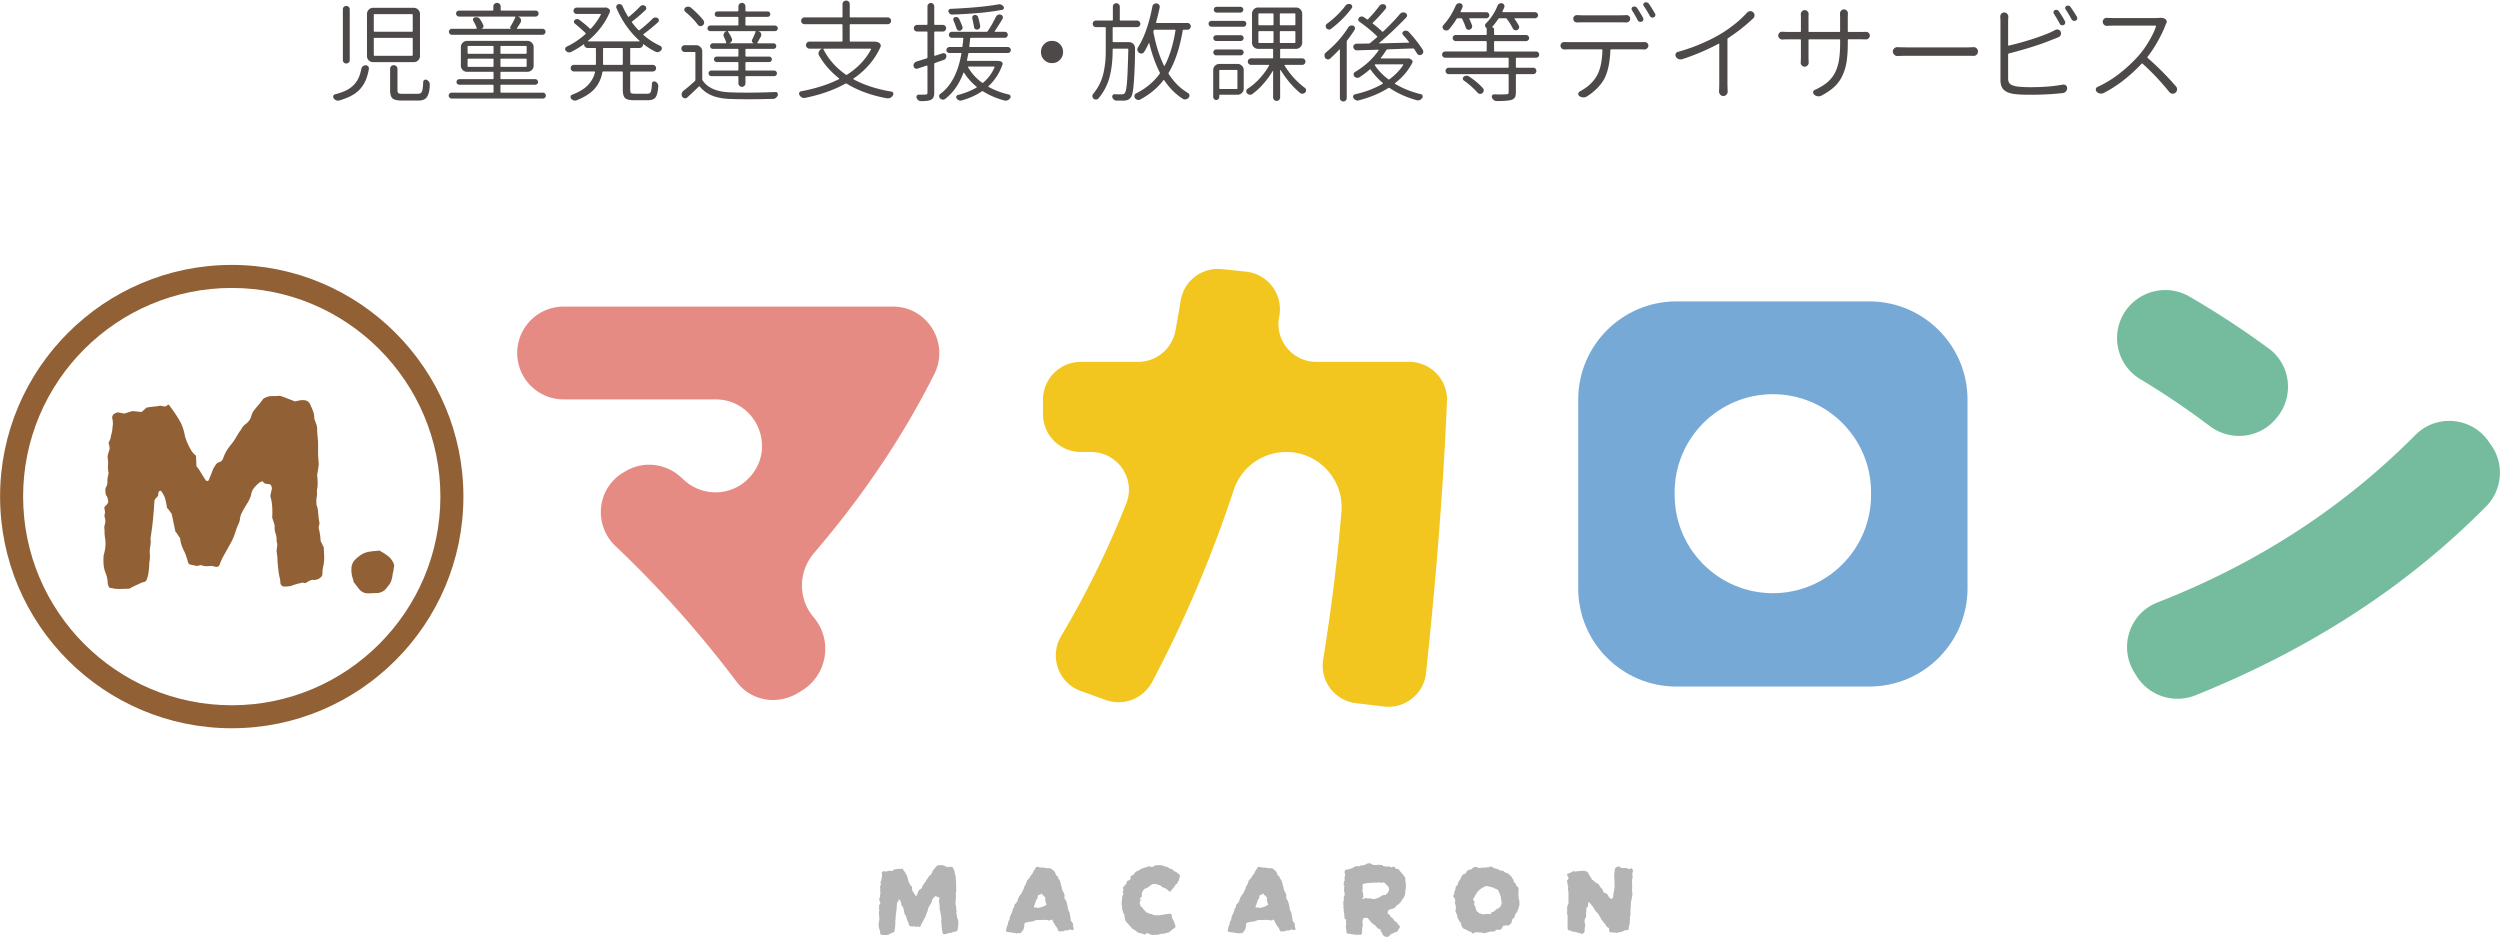
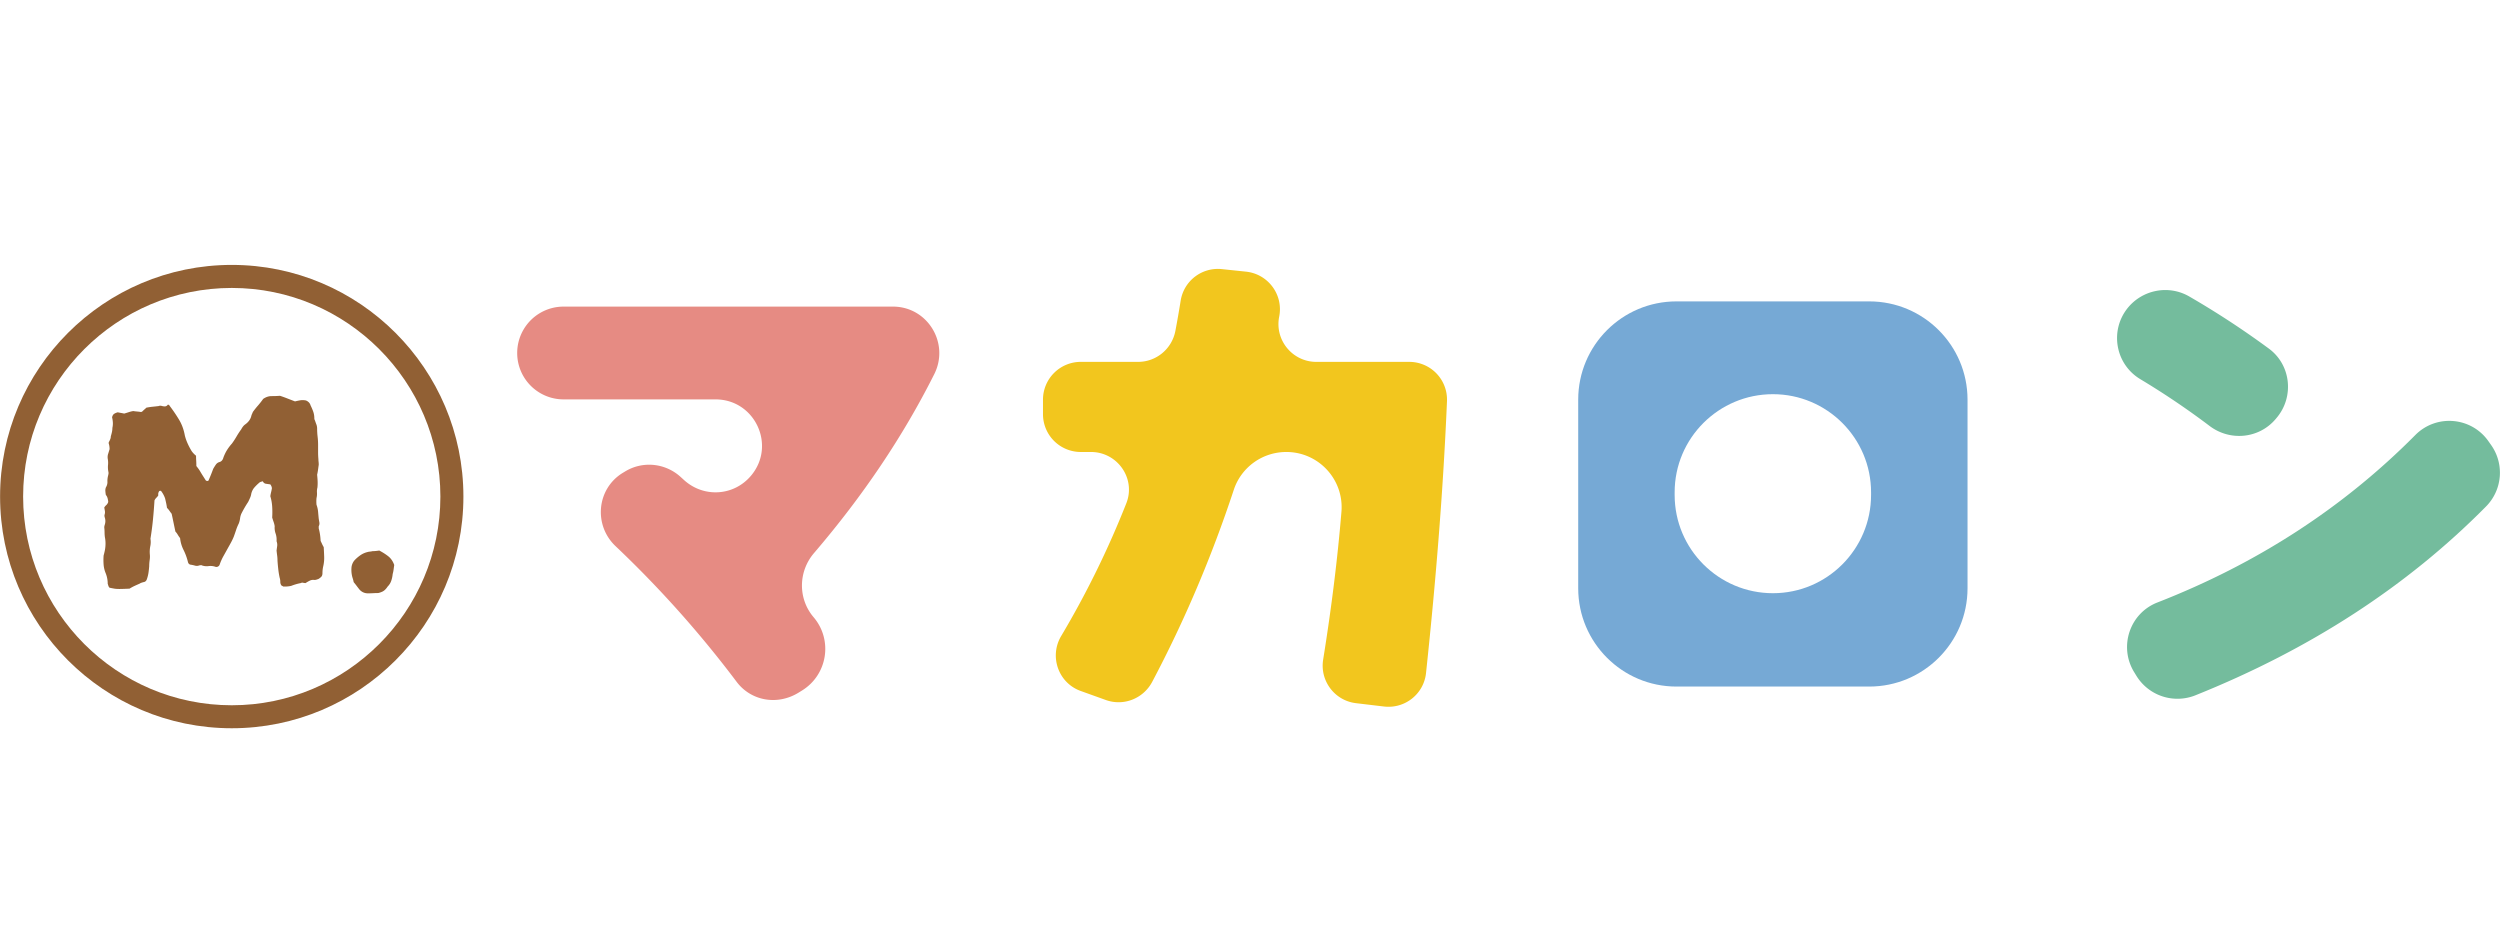
<svg xmlns="http://www.w3.org/2000/svg" xml:space="preserve" width="400" height="150" viewBox="0 0 400 150">
-   <path fill="#4D4948" d="M57.807 11.035a.714.714 0 0 1 .246-.421.67.67 0 0 1 .46-.167c.158 0 .289.058.396.174a.446.446 0 0 1 .108.414 8.045 8.045 0 0 1-.47 1.722 5.52 5.52 0 0 1-.842 1.387c-.358.433-.819.804-1.385 1.116-.573.313-1.257.588-2.05.825-.067.01-.134.014-.201.014a.775.775 0 0 1-.286-.049 1 1 0 0 1-.404-.335.486.486 0 0 1-.049-.369.358.358 0 0 1 .268-.254c.717-.178 1.326-.397 1.832-.654a4.128 4.128 0 0 0 1.967-2.023c.172-.394.309-.852.41-1.38m-2.95-9.549c0-.148.053-.273.159-.379a.554.554 0 0 1 .778 0c.109.105.165.23.165.379v8.139a.507.507 0 0 1-.165.377.553.553 0 0 1-.391.158.539.539 0 0 1-.387-.158.516.516 0 0 1-.159-.377V1.486zm3.859.764c0-.27.093-.505.284-.705a.945.945 0 0 1 .706-.295h6.503c.268 0 .5.099.695.295a.97.97 0 0 1 .294.705v6.69a.954.954 0 0 1-.294.718.961.961 0 0 1-.695.284h-6.503a.97.97 0 0 1-.99-1.002V2.25zm1.224.014c-.089 0-.133.044-.133.136v2.561c0 .078.043.117.133.117h5.981c.08 0 .118-.039.118-.117V2.4c0-.092-.038-.136-.118-.136H59.94zm0 3.79c-.089 0-.133.04-.133.118v2.617c0 .092.043.136.133.136h5.981c.08 0 .118-.044.118-.136V6.172c0-.078-.038-.118-.118-.118H59.94zm2.479 4.962c0-.169.057-.308.169-.419a.56.56 0 0 1 .411-.17c.161 0 .303.059.419.17a.55.55 0 0 1 .178.419v3.422c0 .246.049.404.149.471.101.067.33.101.689.101h2.429c.324 0 .54-.12.646-.354.107-.234.175-.768.21-1.588a.345.345 0 0 1 .187-.277.376.376 0 0 1 .337-.024.777.777 0 0 1 .385.318.64.64 0 0 1 .136.386c0 .942-.163 1.634-.488 2.095-.247.345-.686.521-1.312.521h-2.646c-.739 0-1.24-.113-1.502-.338-.263-.223-.396-.655-.396-1.294v-3.439zM80.073 14.691c0 .09.041.132.123.132h6.665c.125 0 .234.047.329.136.096.09.144.204.144.335a.441.441 0 0 1-.144.338.466.466 0 0 1-.329.134H72.265a.465.465 0 0 1-.327-.134.44.44 0 0 1-.143-.338.44.44 0 0 1 .143-.335.469.469 0 0 1 .327-.136h6.584c.079 0 .118-.042.118-.132v-1.002c0-.089-.039-.133-.118-.133h-5.357a.45.45 0 0 1-.32-.127.429.429 0 0 1 0-.627.425.425 0 0 1 .32-.136h5.357c.079 0 .118-.048.118-.135v-.908c0-.089-.039-.134-.118-.134h-4.115a.939.939 0 0 1-.706-.288.95.95 0 0 1-.288-.704V7.529c0-.268.097-.499.288-.693a.936.936 0 0 1 .706-.295h9.65a.95.95 0 0 1 .707.295.938.938 0 0 1 .293.693v2.968a.937.937 0 0 1-.293.704.952.952 0 0 1-.707.288h-4.189c-.082 0-.123.045-.123.134v.908c0 .087.041.135.123.135h5.44c.125 0 .23.044.319.136a.43.43 0 0 1 .134.317.407.407 0 0 1-.134.31.449.449 0 0 1-.319.127h-5.44c-.082 0-.123.044-.123.133v1.002zM86.795 4.61c.135 0 .248.042.344.134.095.088.144.2.144.334 0 .136-.049.25-.144.347a.477.477 0 0 1-.344.141H72.314a.48.48 0 0 1-.486-.488.475.475 0 0 1 .486-.468h3.874a.08.08 0 0 0 .076-.045c.017-.027.019-.052.008-.072a5.356 5.356 0 0 0-.537-1.137.382.382 0 0 1-.032-.354.307.307 0 0 1 .25-.216c.089-.023.173-.036.251-.036.259 0 .461.114.606.339.211.312.385.626.52.938a.41.41 0 0 1-.017.346.408.408 0 0 1-.27.22v.017h4.738v-.017a.226.226 0 0 1-.143-.127c-.028-.06-.02-.126.025-.193.336-.557.6-1.055.79-1.504.012-.033.008-.06-.009-.083-.016-.024-.035-.033-.059-.033h-8.927a.464.464 0 0 1-.344-.144.47.47 0 0 1-.143-.346c0-.134.047-.245.143-.333a.476.476 0 0 1 .344-.136h5.358c.078 0 .119-.049.119-.141v-.505c0-.169.058-.31.176-.421a.58.58 0 0 1 .411-.167c.158 0 .294.056.41.167a.554.554 0 0 1 .177.421v.504c0 .092.04.141.122.141h5.474c.123 0 .232.045.328.136.095.088.141.199.141.333s-.046.252-.141.346a.451.451 0 0 1-.328.144h-2.797c-.012 0-.018.002-.018.007 0 .006.006.014.018.026.2.045.341.168.419.367a.623.623 0 0 1-.034.554c-.158.26-.351.563-.587.903a.066.066 0 0 0 0 .064c.012.023.033.036.067.036h4.022zM74.952 7.345c-.09 0-.136.039-.136.118v1.024c0 .078.045.117.136.117h3.897c.079 0 .118-.039.118-.117V7.463c0-.079-.039-.118-.118-.118h-3.897zm-.136 3.235c0 .078.045.119.136.119h3.897c.079 0 .118-.041.118-.119V9.524c0-.089-.039-.137-.118-.137h-3.897c-.09 0-.136.048-.136.137v1.056zm9.315-1.976c.089 0 .134-.039.134-.117V7.463c0-.079-.045-.118-.134-.118h-3.936c-.082 0-.123.039-.123.118v1.024c0 .078.041.117.123.117h3.936zm0 2.095c.089 0 .134-.041.134-.119V9.524c0-.089-.045-.137-.134-.137h-3.936c-.082 0-.123.048-.123.137v1.056c0 .078.041.119.123.119h3.936zM102.898 7.093c0 .158-.06.295-.175.411a.589.589 0 0 1-.43.177h-1.342c-.08 0-.118.042-.118.12v2.442c0 .093.038.137.118.137h3.492c.146 0 .276.048.381.151.1.101.151.225.151.375a.523.523 0 0 1-.532.535h-3.492c-.08 0-.118.044-.118.133v2.781c0 .282.042.456.125.529.085.073.278.109.581.109h2.098c.247 0 .412-.104.496-.31.084-.209.143-.653.177-1.346a.314.314 0 0 1 .177-.27.433.433 0 0 1 .354-.017.86.86 0 0 1 .36.313.681.681 0 0 1 .127.442c-.067.875-.215 1.459-.437 1.766-.23.308-.626.46-1.186.46h-2.316c-.685 0-1.143-.114-1.379-.344-.242-.228-.362-.673-.362-1.334v-2.781c0-.089-.039-.133-.118-.133h-3.008c-.079 0-.129.044-.152.133a5.302 5.302 0 0 1-1.167 2.554c-.63.745-1.613 1.386-2.956 1.923a.619.619 0 0 1-.252.049.536.536 0 0 1-.219-.049.785.785 0 0 1-.402-.27.447.447 0 0 1-.076-.359.328.328 0 0 1 .228-.259c1.164-.449 2.022-.976 2.578-1.581.553-.602.925-1.271 1.093-2.009.02-.089-.011-.133-.101-.133h-3.251a.517.517 0 0 1-.378-.154.51.51 0 0 1-.159-.381c0-.15.053-.274.159-.375a.517.517 0 0 1 .378-.151h3.385c.079 0 .118-.044.118-.137V7.801c0-.078-.039-.12-.118-.12h-1.186c-.157 0-.293-.055-.411-.166s-.176-.253-.176-.422c0-.011-.006-.019-.018-.023-.01-.005-.021-.003-.033.008-.649.471-1.331.885-2.048 1.244a.693.693 0 0 1-.84-.219.385.385 0 0 1-.101-.253c0-.034.007-.067.018-.101a.41.41 0 0 1 .235-.286c1.052-.489 2.048-1.158 2.988-1.996.066-.057.072-.12.018-.188a29.377 29.377 0 0 0-1.698-1.504.319.319 0 0 1-.149-.285c0-.122.045-.226.132-.304a.596.596 0 0 1 .371-.134c.135 0 .257.042.369.12.661.502 1.222.974 1.681 1.402.066.059.127.052.184-.016a10.79 10.79 0 0 0 1.571-2.209c.012-.021.009-.05-.008-.075-.018-.027-.039-.044-.061-.044h-3.805a.509.509 0 0 1-.353-.14.48.48 0 0 1-.15-.354c0-.147.05-.269.15-.37.1-.1.219-.15.353-.15H96.775a.488.488 0 0 1 .334.019l.222.116a.462.462 0 0 1 .235.255.454.454 0 0 1 0 .34c-.741 1.736-1.9 3.271-3.49 4.595-.01.012-.012.026-.008.051.006.022.02.03.043.03h8.182c.022 0 .04-.008.051-.03.011-.024.005-.048-.017-.067-1.567-1.412-2.805-3.157-3.688-5.226a.432.432 0 0 1 .009-.384.413.413 0 0 1 .293-.234.3.3 0 0 1 .151-.035c.079 0 .156.024.236.065a.523.523 0 0 1 .285.286c.231.516.52 1.071.864 1.655.048.067.104.072.17.016a19.08 19.08 0 0 0 1.781-1.637c.1-.11.226-.175.376-.193a.56.56 0 0 1 .412.11.417.417 0 0 1 .184.327.398.398 0 0 1-.133.345 24.247 24.247 0 0 1-2.116 1.803c-.07.045-.079.101-.034.167.323.428.665.838 1.024 1.217.066.059.133.059.201 0a20.275 20.275 0 0 0 2.081-1.82.615.615 0 0 1 .406-.186c.15-.01.287.023.412.102.111.088.17.201.175.336a.399.399 0 0 1-.143.333c-.76.684-1.52 1.301-2.293 1.876-.068.044-.074.096-.017.15a10.603 10.603 0 0 0 2.664 1.73.455.455 0 0 1 .251.318.351.351 0 0 1 .016.118.393.393 0 0 1-.101.27.873.873 0 0 1-.437.285.686.686 0 0 1-.487-.051 12.143 12.143 0 0 1-1.924-1.211c-.011-.011-.021-.014-.033-.008a.067.067 0 0 0-.014.044m-3.368 3.286c.079 0 .118-.044.118-.137V7.801c0-.078-.039-.12-.118-.12h-2.924c-.079 0-.119.042-.119.12V10.243c0 .093.04.137.119.137h2.924zM111.367 7.228c.27 0 .5.1.697.295a.95.95 0 0 1 .294.697v4.446c0 .078.021.15.067.216.817 1.2 2.293 1.824 4.412 1.89.839.035 1.747.051 2.729.051 1.366 0 2.867-.031 4.5-.098a.348.348 0 0 1 .331.15c.043.064.067.14.067.217 0 .045-.006.09-.016.137a.886.886 0 0 1-.296.419.697.697 0 0 1-.454.169c-1.466.044-2.799.064-3.996.064-1.052 0-1.998-.017-2.849-.049-1.132-.034-2.093-.211-2.893-.528a4.972 4.972 0 0 1-1.99-1.444c-.055-.058-.111-.058-.167 0a76.615 76.615 0 0 1-1.847 1.738.499.499 0 0 1-.428.125.527.527 0 0 1-.372-.261.67.67 0 0 1-.076-.497.748.748 0 0 1 .261-.427 31.195 31.195 0 0 0 1.84-1.571.285.285 0 0 0 .083-.202V8.438c0-.078-.038-.117-.118-.117h-1.583a.518.518 0 0 1-.382-.162c-.108-.106-.16-.234-.16-.385s.052-.279.16-.387a.522.522 0 0 1 .382-.16h1.804zm1.175-3.988c.102.133.14.284.117.445a.524.524 0 0 1-.234.377.473.473 0 0 1-.42.118.577.577 0 0 1-.368-.236c-.505-.694-1.171-1.383-2.001-2.065a.406.406 0 0 1-.15-.34.43.43 0 0 1 .186-.338.69.69 0 0 1 .421-.135h.017c.157 0 .296.052.419.15.804.668 1.475 1.34 2.013 2.024m3.303 2.679a.515.515 0 0 1-.084-.286c0-.088.022-.179.067-.268a.555.555 0 0 1 .402-.354c.011 0 .011-.012 0-.034h-2.58a.453.453 0 0 1-.32-.125.41.41 0 0 1-.134-.312c0-.123.045-.228.134-.318a.424.424 0 0 1 .32-.143h4.362c.089 0 .134-.046.134-.136V2.835c0-.09-.045-.136-.134-.136h-3.21a.432.432 0 0 1-.314-.126.405.405 0 0 1-.132-.31.44.44 0 0 1 .446-.435h3.21c.089 0 .134-.048.134-.135v-.662c0-.155.056-.289.168-.403a.547.547 0 0 1 .403-.167c.156 0 .287.056.394.167.107.114.16.248.16.403v.664c0 .087.049.135.143.135h3.393a.428.428 0 0 1 .437.435.42.42 0 0 1-.125.31.421.421 0 0 1-.312.126h-3.393c-.094 0-.143.046-.143.136v1.108c0 .09.049.136.143.136h4.569c.124 0 .232.047.329.143a.44.44 0 0 1 .136.318.409.409 0 0 1-.136.312.485.485 0 0 1-.329.125h-2.604c-.01 0-.015.006-.015.018 0 .011.005.017.015.017a.528.528 0 0 1 .378.328.565.565 0 0 1-.024.512c-.212.389-.397.716-.554.974a.072.072 0 0 0 0 .067c.011.023.032.033.066.033h2.519c.124 0 .227.048.311.136a.447.447 0 0 1 0 .629.425.425 0 0 1-.311.124h-4.35c-.094 0-.143.046-.143.137v.954c0 .096.049.145.143.145h3.646c.124 0 .227.043.31.125a.424.424 0 0 1 .126.314c0 .12-.042.226-.126.309a.415.415 0 0 1-.31.127h-3.646c-.094 0-.143.044-.143.133v1.109c0 .079.049.118.143.118h4.452a.42.42 0 0 1 .311.135.44.44 0 0 1-.311.756h-4.452c-.094 0-.143.047-.143.134v1.007a.557.557 0 0 1-.16.403.532.532 0 0 1-.394.175.55.55 0 0 1-.403-.175.544.544 0 0 1-.168-.403v-1.007c0-.087-.045-.134-.134-.134h-4.195a.457.457 0 0 1-.319-.125.444.444 0 0 1 0-.631.445.445 0 0 1 .319-.135h4.195c.089 0 .134-.039.134-.118v-1.109c0-.089-.045-.133-.134-.133h-3.311a.475.475 0 0 1-.329-.127.406.406 0 0 1-.135-.309c0-.126.045-.229.135-.314a.487.487 0 0 1 .329-.125h3.311c.089 0 .134-.048.134-.145v-.956c0-.091-.045-.137-.134-.137h-3.96a.42.42 0 0 1-.309-.124.425.425 0 0 1-.127-.313.44.44 0 0 1 .127-.316.413.413 0 0 1 .309-.136h2.06a.081.081 0 0 0 .076-.042c.017-.027.019-.052.009-.075a7.862 7.862 0 0 0-.352-.89m4.746 1.007v-.015a.434.434 0 0 1-.259-.244.36.36 0 0 1 .024-.345c.213-.437.392-.846.538-1.228.011-.021.008-.047-.009-.072a.082.082 0 0 0-.077-.045h-4.261c-.02 0-.04.015-.058.034-.016.022-.015.047.008.069.238.356.434.714.59 1.073a.477.477 0 0 1-.025.452.66.66 0 0 1-.379.305v.015h3.908zM139.834 6.658c.336 0 .615.064.84.201a.571.571 0 0 1 .226.302.506.506 0 0 1-.026.37c-.917 2.026-2.36 3.698-4.309 5.033-.021.011-.033.031-.033.061 0 .026.018.051.051.075 1.712.916 3.738 1.577 6.056 1.956a.367.367 0 0 1 .284.233.767.767 0 0 1 .018.153c0 .077-.022.15-.067.218-.112.17-.251.296-.42.388a.929.929 0 0 1-.385.083h-.151c-2.496-.461-4.65-1.236-6.443-2.343-.068-.045-.142-.045-.219 0-1.802 1.005-3.945 1.76-6.451 2.276a.753.753 0 0 1-.504-.075.968.968 0 0 1-.386-.379.367.367 0 0 1-.067-.217c0-.056.011-.107.032-.15.058-.134.152-.215.286-.236 2.35-.437 4.367-1.089 6.065-1.94.034-.011.05-.032.05-.06s-.01-.056-.032-.075c-1.32-1.031-2.38-2.235-3.185-3.625a.657.657 0 0 1-.102-.352.61.61 0 0 1 .068-.284.698.698 0 0 1 .47-.455c0-.022-.004-.033-.016-.033h-1.964a.548.548 0 0 1-.392-.167.525.525 0 0 1-.173-.396c0-.15.057-.282.173-.395a.548.548 0 0 1 .392-.167h5.147c.088 0 .135-.044.135-.134v-2.53c0-.078-.046-.118-.135-.118h-5.931a.55.55 0 0 1-.395-.158.522.522 0 0 1-.16-.387.54.54 0 0 1 .555-.545h5.931c.088 0 .135-.044.135-.135V.661c0-.157.055-.291.167-.405a.559.559 0 0 1 .41-.164.563.563 0 0 1 .581.569v1.99c0 .091.041.135.119.135h5.956a.52.52 0 0 1 .377.156c.107.109.16.237.16.389 0 .15-.053.28-.16.387a.523.523 0 0 1-.377.158h-5.956c-.079 0-.119.04-.119.118v2.53c0 .09.041.134.119.134h3.755zm-.469 1.241a.094.094 0 0 0-.009-.084c-.017-.022-.042-.033-.075-.033h-7.446c-.034 0-.06.011-.076.033a.09.09 0 0 0-.008.084c.828 1.611 2.02 2.958 3.587 4.044a.162.162 0 0 0 .2 0c1.706-1.098 2.976-2.442 3.827-4.044M150.838 8.521a.463.463 0 0 1 .376.06.38.38 0 0 1 .194.311.661.661 0 0 1-.083.439.597.597 0 0 1-.336.26c-.56.189-1.024.352-1.394.486-.078.024-.117.078-.117.166v4.564c0 .336-.042.591-.127.765a.906.906 0 0 1-.428.411c-.302.134-.823.2-1.572.2a.674.674 0 0 1-.428-.151.816.816 0 0 1-.277-.402.395.395 0 0 1 .059-.342.315.315 0 0 1 .311-.145h.638c.201 0 .346-.006.436-.016.113 0 .191-.023.233-.068.047-.044.071-.131.071-.252V10.58c0-.022-.013-.045-.035-.066-.022-.022-.051-.028-.084-.017l-1.46.471a.419.419 0 0 1-.395-.034.52.52 0 0 1-.244-.337.55.55 0 0 1 .083-.452.721.721 0 0 1 .354-.286c.144-.044.699-.218 1.662-.521.078-.023.119-.073.119-.151V5.178c0-.086-.041-.134-.119-.134h-1.528a.53.53 0 0 1-.379-.908.511.511 0 0 1 .379-.156h1.528c.078 0 .119-.045.119-.135v-2.83c0-.144.051-.272.159-.379a.549.549 0 0 1 .387-.158c.146 0 .271.054.378.158.106.106.16.235.16.379v2.83c0 .09.039.135.117.135h1.259c.144 0 .267.048.369.156a.527.527 0 0 1 .151.382c0 .151-.05.276-.151.376a.496.496 0 0 1-.369.15h-1.259c-.078 0-.117.048-.117.134v3.645c0 .034.01.062.033.078a.132.132 0 0 0 .083.025l1.244-.405zm8.688 1.219c.291 0 .514.04.67.119.09.033.153.099.193.192.04.096.042.189.008.276-.482 1.369-1.22 2.515-2.228 3.447-.056.055-.05.102.018.139a12.32 12.32 0 0 0 3.251 1.214.34.34 0 0 1 .244.233.35.35 0 0 1-.059.337c-.191.271-.414.401-.672.401-.066 0-.14-.004-.218-.014a12.254 12.254 0 0 1-3.436-1.461c-.078-.047-.151-.047-.218 0-.896.616-1.961 1.096-3.193 1.444a.844.844 0 0 1-.218.03c-.234 0-.432-.116-.598-.352a.316.316 0 0 1-.06-.317.34.34 0 0 1 .226-.221c1.129-.29 2.126-.688 3.002-1.191.065-.044.065-.098 0-.158a9.222 9.222 0 0 1-1.984-2.22c-.01-.022-.031-.034-.058-.034-.028 0-.042.012-.042.034-.672 1.803-1.646 3.207-2.934 4.192a.525.525 0 0 1-.429.11.77.77 0 0 1-.395-.212.462.462 0 0 1-.134-.335.43.43 0 0 1 .169-.354c1.735-1.276 2.861-3.406 3.385-6.42.022-.088-.011-.135-.101-.135h-1.806a.467.467 0 0 1-.345-.143.458.458 0 0 1-.143-.337c0-.126.047-.239.143-.334a.47.47 0 0 1 .345-.145h1.94c.089 0 .14-.043.149-.132.057-.416.103-.822.136-1.226 0-.078-.04-.118-.117-.118h-1.723a.435.435 0 0 1-.336-.145.484.484 0 0 1 0-.672.44.44 0 0 1 .336-.143h5.537c.09 0 .157-.031.201-.099.468-.682.907-1.458 1.32-2.311a.65.65 0 0 1 .335-.305.527.527 0 0 1 .252-.064c.067 0 .134.016.201.051a.437.437 0 0 1 .295.273.438.438 0 0 1-.043.396c-.493.831-.907 1.489-1.242 1.96a.062.062 0 0 0 0 .067c.01.02.032.031.067.031h1.562c.134 0 .245.047.335.143a.483.483 0 0 1 .133.336c0 .13-.043.244-.133.336a.439.439 0 0 1-.335.145h-5.421c-.078 0-.124.04-.134.118-.034.424-.078.833-.135 1.226 0 .089.039.132.117.132h6.041c.134 0 .25.05.345.145a.46.46 0 0 1 .143.334.46.46 0 0 1-.143.337.468.468 0 0 1-.345.143h-6.174c-.089 0-.14.039-.15.118-.068.361-.134.704-.202 1.019-.023.075.006.115.084.115h4.721zm.148-9.03a.651.651 0 0 1 .187-.03c.279 0 .509.117.689.351a.34.34 0 0 1 .059.327c-.039.117-.125.19-.26.213-2.071.397-4.738.65-8.019.76a.546.546 0 0 1-.352-.124.703.703 0 0 1-.217-.329.336.336 0 0 1 .041-.298.329.329 0 0 1 .26-.162c3.258-.146 5.791-.38 7.612-.708m-5.686 3.547a.467.467 0 0 1-.024.378.576.576 0 0 1-.277.259.489.489 0 0 1-.633-.319 20.8 20.8 0 0 0-.503-1.318.38.38 0 0 1 .016-.328.35.35 0 0 1 .254-.193.516.516 0 0 1 .367.033.519.519 0 0 1 .27.253c.234.49.407.9.53 1.235m5.134 6.507c.012-.021.009-.048-.008-.075-.016-.027-.036-.039-.06-.039h-4.093c-.032 0-.055.008-.065.03-.012.023-.012.051 0 .084a7.896 7.896 0 0 0 2.219 2.454c.066.058.134.058.202 0 .804-.693 1.413-1.51 1.805-2.454m-2.293-6.648a.56.56 0 0 1-.084.401.465.465 0 0 1-.318.21.46.46 0 0 1-.371-.059.446.446 0 0 1-.204-.311c-.09-.514-.185-.986-.285-1.42a.4.4 0 0 1 .059-.346.433.433 0 0 1 .296-.192.514.514 0 0 1 .369.075.493.493 0 0 1 .217.293c.124.428.23.876.321 1.349M167.068 9.58a1.715 1.715 0 0 1-.513-1.258c0-.491.171-.913.513-1.26.34-.349.758-.521 1.262-.521.492 0 .91.172 1.25.521.341.347.513.769.513 1.26 0 .492-.172.918-.513 1.258a1.694 1.694 0 0 1-1.25.517 1.708 1.708 0 0 1-1.262-.517M178.027 6.606c0 .091.042.136.119.136h2.5a.95.95 0 0 1 .958.957c0 2.07-.072 4.015-.219 5.839-.089 1.075-.234 1.746-.436 2.027a1.241 1.241 0 0 1-.429.378 1.94 1.94 0 0 1-.578.156h-1.311a.605.605 0 0 1-.403-.156.912.912 0 0 1-.263-.396.412.412 0 0 1 .079-.337.29.29 0 0 1 .286-.134c.335.013.714.017 1.14.017h.051c.2 0 .353-.072.453-.217.157-.203.274-.807.352-1.825.078-1.007.146-2.715.202-5.132 0-.089-.039-.137-.117-.137h-2.267c-.078 0-.119.048-.119.137v.033c0 .759-.034 1.458-.094 2.066-.057.61-.159 1.259-.311 1.951a8.647 8.647 0 0 1-.697 1.989 8.822 8.822 0 0 1-1.174 1.79.534.534 0 0 1-.387.177.538.538 0 0 1-.395-.144.554.554 0 0 1-.183-.435c0-.122.044-.236.134-.337a7.918 7.918 0 0 0 1.678-3.496 15.36 15.36 0 0 0 .26-1.75c.045-.53.066-1.142.066-1.812V4.476c0-.091-.038-.136-.117-.136h-1.452a.496.496 0 0 1-.369-.152.528.528 0 0 1-.151-.378.513.513 0 0 1 .52-.52h2.56c.098 0 .146-.045.146-.133V1.065c0-.145.052-.276.158-.385a.52.52 0 0 1 .396-.169c.156 0 .288.056.393.169.108.108.162.24.162.385v2.092c0 .088.043.133.133.133h2.638c.133 0 .253.053.36.15a.489.489 0 0 1 .159.37c0 .146-.052.27-.159.378a.508.508 0 0 1-.36.152h-3.795c-.078 0-.119.045-.119.136v2.13zm12.34-2.771c.107.104.16.232.16.387a.513.513 0 0 1-.16.378.513.513 0 0 1-.377.16h-.604c-.092 0-.141.038-.151.114-.47 2.779-1.216 5.036-2.242 6.748-.048.081-.048.15 0 .217.858 1.322 1.884 2.34 3.083 3.036.133.078.21.192.235.343a.47.47 0 0 1-.12.395.805.805 0 0 1-.436.279.653.653 0 0 1-.486-.075c-1.13-.707-2.133-1.691-2.983-2.967-.046-.066-.095-.066-.151 0-.943 1.232-2.169 2.249-3.691 3.066a.516.516 0 0 1-.285.087.722.722 0 0 1-.185-.034.712.712 0 0 1-.386-.287.532.532 0 0 1-.085-.285.47.47 0 0 1 .018-.116.464.464 0 0 1 .252-.34c1.555-.771 2.808-1.821 3.773-3.132a.215.215 0 0 0 .019-.217c-.676-1.3-1.236-2.871-1.683-4.698 0-.021-.011-.033-.034-.033-.022 0-.033.013-.033.033-.235.516-.486.991-.756 1.429a.482.482 0 0 1-.372.233.583.583 0 0 1-.444-.116.65.65 0 0 1-.253-.396.62.62 0 0 1 .084-.461c1.006-1.567 1.773-3.757 2.311-6.551a.64.64 0 0 1 .253-.385.58.58 0 0 1 .334-.103h.103c.156.024.284.1.378.226a.517.517 0 0 1 .093.431c-.157.78-.35 1.563-.574 2.357a.081.081 0 0 0 .017.086.12.12 0 0 0 .085.031h4.915a.517.517 0 0 1 .378.16m-2.292 1.04c.024-.076-.013-.114-.1-.114h-3.221c-.077 0-.134.038-.167.114 0 .025-.006.043-.016.053a.645.645 0 0 0-.018.25c.393 2.062.955 3.836 1.681 5.32.013.033.032.049.058.049.03 0 .05-.016.061-.049.783-1.472 1.354-3.348 1.722-5.623M198.962 3.342a.44.44 0 0 1 .319.131.46.46 0 0 1 .135.328c0 .13-.047.237-.135.334a.43.43 0 0 1-.319.14h-5.118a.47.47 0 0 1-.47-.474.452.452 0 0 1 .47-.459h5.118zm-.957 6.887c.268 0 .501.093.695.285.197.19.295.424.295.706v2.949a.939.939 0 0 1-.295.706.968.968 0 0 1-.695.287h-2.814c-.068 0-.104.03-.104.098v.236a.5.5 0 0 1-.144.354.463.463 0 0 1-.343.148.467.467 0 0 1-.345-.148.515.515 0 0 1-.142-.354V11.22a.94.94 0 0 1 .293-.706.96.96 0 0 1 .699-.285h2.9zm.504-4.596a.46.46 0 0 1 .335.136.438.438 0 0 1 .135.328.454.454 0 0 1-.47.46h-3.908a.458.458 0 0 1-.471-.46c0-.13.044-.24.134-.328s.202-.136.337-.136h3.908zm-3.908 3.223a.438.438 0 0 1-.337-.143.462.462 0 0 1 0-.653.44.44 0 0 1 .337-.142h3.908c.134 0 .246.046.335.142a.459.459 0 0 1 0 .653.434.434 0 0 1-.335.143h-3.908zm3.857-7.773c.135 0 .245.045.337.133.089.09.134.2.134.33a.46.46 0 0 1-.471.467h-3.774a.455.455 0 0 1-.47-.467.454.454 0 0 1 .47-.463h3.774zm-.47 10.221c0-.079-.041-.118-.118-.118h-2.646c-.09 0-.137.039-.137.118v2.817c0 .078.047.117.137.117h2.646c.077 0 .118-.039.118-.117v-2.817zm10.734-1.816a.512.512 0 0 1 .149.371.511.511 0 0 1-.518.521h-2.771c-.022 0-.042.011-.06.032-.016.023-.015.046.008.067.404.672.896 1.328 1.478 1.967a11.992 11.992 0 0 0 1.765 1.605c.134.103.2.235.2.403a.494.494 0 0 1-.134.336.708.708 0 0 1-.404.201.524.524 0 0 1-.419-.117c-1.151-.953-2.189-2.175-3.106-3.655-.032-.014-.046-.014-.063-.012-.017.009-.025.017-.025.027v4.345c0 .155-.057.29-.168.402s-.241.17-.394.17-.283-.058-.395-.17a.55.55 0 0 1-.168-.402v-4.226c0-.01-.008-.018-.025-.024-.017-.004-.024-.003-.024.009-.438.738-.94 1.432-1.511 2.073a10.653 10.653 0 0 1-1.764 1.632.579.579 0 0 1-.447.109.703.703 0 0 1-.41-.229.459.459 0 0 1-.118-.318c0-.178.074-.314.219-.403a9.806 9.806 0 0 0 1.906-1.622c.61-.66 1.122-1.362 1.536-2.102a.072.072 0 0 0 0-.067c-.012-.021-.033-.032-.066-.032h-2.839a.495.495 0 0 1-.352-.151.502.502 0 0 1-.15-.37.51.51 0 0 1 .15-.371.481.481 0 0 1 .352-.149h3.427c.076 0 .117-.039.117-.117V7.952c0-.091-.041-.137-.117-.137h-2.268a.945.945 0 0 1-.705-.286.947.947 0 0 1-.285-.702V2.199c0-.27.094-.501.285-.708a.95.95 0 0 1 .705-.291h6.049c.271 0 .502.097.697.291a.993.993 0 0 1 .294.708v4.628a.935.935 0 0 1-.294.702.949.949 0 0 1-.697.286h-2.401c-.099 0-.139.046-.139.137v1.269c0 .078.04.117.139.117h3.393c.144 0 .266.049.368.15m-7.243-7.342c-.09 0-.133.048-.133.136v1.629c0 .089.043.134.133.134h2.151c.088 0 .133-.045.133-.134V2.282c0-.088-.045-.136-.133-.136h-2.151zm0 2.834c-.09 0-.133.042-.133.132v1.63c0 .09.043.135.133.135h2.151c.088 0 .133-.045.133-.135v-1.63c0-.09-.045-.132-.133-.132h-2.151zm5.665-.936c.078 0 .117-.045.117-.134V2.282c0-.088-.039-.136-.117-.136h-2.234c-.099 0-.138.048-.138.136v1.629c0 .089.039.134.138.134h2.234zm0 2.833c.078 0 .117-.045.117-.135v-1.63c0-.09-.039-.132-.117-.132h-2.234c-.099 0-.138.042-.138.132v1.63c0 .09.039.135.138.135h2.234zM215.715 4.393a.698.698 0 0 1 .353-.285.587.587 0 0 1 .434.008.417.417 0 0 1 .271.265.457.457 0 0 1-.033.38 18.102 18.102 0 0 1-1.192 1.697.394.394 0 0 0-.069.231v9.008a.502.502 0 0 1-.16.377.517.517 0 0 1-.377.161.565.565 0 0 1-.396-.161.512.512 0 0 1-.162-.377V7.949a.057.057 0 0 0-.025-.05c-.016-.009-.034-.006-.058.02a26.031 26.031 0 0 1-1.495 1.468.463.463 0 0 1-.412.109.536.536 0 0 1-.36-.227.646.646 0 0 1-.115-.378v-.083a.632.632 0 0 1 .232-.42c1.432-1.178 2.632-2.507 3.564-3.995M215.261.93a.662.662 0 0 1 .369-.269.621.621 0 0 1 .453.019.378.378 0 0 1 .261.268.385.385 0 0 1-.075.369c-.918 1.239-2.036 2.338-3.312 3.309a.444.444 0 0 1-.386.093.57.57 0 0 1-.354-.209.533.533 0 0 1-.101-.366.421.421 0 0 1 .185-.333c1.211-.897 2.189-1.854 2.96-2.881m9.964 8.427a.4.4 0 0 1 .314.03l.219.116a.393.393 0 0 1 .229.238.366.366 0 0 1-.027.318c-.615 1.22-1.539 2.295-2.739 3.227-.057.056-.049.105.018.148 1.227.729 2.588 1.27 4.101 1.64a.323.323 0 0 1 .27.229.377.377 0 0 1-.052.359.855.855 0 0 1-.402.339.734.734 0 0 1-.487.029c-1.59-.434-3.044-1.084-4.318-1.944-.08-.045-.15-.045-.218 0-1.357.85-2.945 1.511-4.771 1.981a1.1 1.1 0 0 1-.167.017.606.606 0 0 1-.286-.071.787.787 0 0 1-.353-.333.364.364 0 0 1-.068-.2.41.41 0 0 1 .035-.151.36.36 0 0 1 .252-.237c1.666-.367 3.148-.928 4.449-1.688.068-.045.068-.095 0-.15a10.796 10.796 0 0 1-1.913-2.102c-.047-.067-.101-.073-.17-.017-.524.452-1.058.855-1.595 1.21a.626.626 0 0 1-.443.102.649.649 0 0 1-.413-.233.453.453 0 0 1-.108-.374.395.395 0 0 1 .209-.316c1.567-.931 2.834-2.083 3.795-3.473a.068.068 0 0 0 0-.065c-.011-.023-.027-.036-.051-.036-.381.013-1.521.048-3.424.102a.555.555 0 0 1-.396-.151.608.608 0 0 1-.191-.368.467.467 0 0 1 .125-.363.533.533 0 0 1 .361-.174c.569-.012 1.23-.021 1.98-.034.09 0 .169-.028.236-.083.347-.281.71-.589 1.091-.923.067-.059.067-.112 0-.17-.772-.76-1.706-1.527-2.804-2.311a.405.405 0 0 1-.186-.309.453.453 0 0 1 .117-.346.628.628 0 0 1 .362-.179.606.606 0 0 1 .396.095c.055.033.139.091.25.169a4 4 0 0 1 .254.186c.078.044.145.03.201-.034A22.576 22.576 0 0 0 220.703.95a.699.699 0 0 1 .387-.268.788.788 0 0 1 .151-.019c.1 0 .199.022.302.067a.46.46 0 0 1 .234.32.409.409 0 0 1-.101.384c-.784.938-1.455 1.667-2.015 2.193-.056.056-.051.11.018.164.614.483 1.102.898 1.46 1.253.055.059.113.059.168 0 1.063-1.005 1.958-1.939 2.688-2.814a.73.73 0 0 1 .41-.233.642.642 0 0 1 .482.083.408.408 0 0 1 .235.32.45.45 0 0 1-.115.385c-1.545 1.6-2.978 2.955-4.321 4.075-.023.013-.027.027-.018.052.012.021.028.031.051.031.405-.011 1.134-.028 2.191-.058 1.058-.028 1.899-.047 2.481-.06.032 0 .055-.01.066-.034.012-.021.004-.043-.017-.065a14.937 14.937 0 0 0-.94-1.125.387.387 0 0 1-.114-.336c.018-.123.109-.221.231-.284a.63.63 0 0 1 .412-.067c.15.02.277.087.379.199.916.997 1.668 1.954 2.249 2.873a.61.61 0 0 1 .049.419.501.501 0 0 1-.252.335.498.498 0 0 1-.404.061.546.546 0 0 1-.336-.263l-.434-.688a.229.229 0 0 0-.201-.101c-2.238.081-3.595.131-4.085.15-.078 0-.142.042-.188.12-.244.4-.535.81-.871 1.236a.072.072 0 0 0 0 .067c.012.02.027.031.051.031l4.186.003h.053zm-5.128.939c-.046 0-.082.014-.109.049s-.03.067-.009.102c.537.817 1.247 1.563 2.135 2.235a.165.165 0 0 0 .2 0c.917-.672 1.647-1.434 2.202-2.286a.06.06 0 0 0 0-.066c-.011-.023-.033-.033-.077-.033h-4.342zM246.121 8.379a.5.5 0 0 1-.351.858h-3.111c-.078 0-.118.046-.118.138v1.341c0 .078.04.116.118.116h2.656c.145 0 .266.054.362.155a.501.501 0 0 1 .142.361.505.505 0 0 1-.142.362.488.488 0 0 1-.362.15h-2.656c-.078 0-.118.039-.118.118v2.797c0 .357-.051.623-.151.798-.101.174-.286.309-.553.41-.415.124-1.204.187-2.367.187a.73.73 0 0 1-.454-.159.987.987 0 0 1-.303-.397.401.401 0 0 1 .032-.353.337.337 0 0 1 .305-.168c.413.012.765.02 1.056.02.426 0 .729-.014.907-.036.135 0 .229-.021.286-.065.057-.046.084-.129.084-.252v-2.781c0-.079-.039-.118-.118-.118h-9.474a.49.49 0 0 1-.353-.15.49.49 0 0 1-.152-.362c0-.142.051-.262.152-.361a.48.48 0 0 1 .353-.155h9.474c.079 0 .118-.038.118-.116V9.374c0-.092-.039-.138-.118-.138h-10.027a.5.5 0 0 1-.504-.505.47.47 0 0 1 .151-.353.5.5 0 0 1 .353-.142h6.517c.081 0 .118-.044.118-.135V6.709c0-.09-.037-.134-.118-.134h-4.838a.476.476 0 0 1-.345-.146.481.481 0 0 1 0-.688.477.477 0 0 1 .345-.142h4.838c.081 0 .118-.039.118-.119v-.886a.157.157 0 0 0-.05-.118.506.506 0 0 1-.211-.359.424.424 0 0 1 .143-.375 8.257 8.257 0 0 0 1.849-2.827.74.74 0 0 1 .302-.337.63.63 0 0 1 .286-.064.64.64 0 0 1 .15.016.446.446 0 0 1 .319.249.47.47 0 0 1 .018.404 14.84 14.84 0 0 1-.287.647c-.011.032-.011.061 0 .083.013.021.034.033.068.033h5.125c.136 0 .253.047.353.142.101.095.151.21.151.347a.454.454 0 0 1-.151.343.487.487 0 0 1-.353.143h-3.211a.069.069 0 0 0-.066.041c-.012.03-.006.051.017.062.258.356.487.715.688 1.078a.508.508 0 0 1 .025.41.483.483 0 0 1-.295.284.466.466 0 0 1-.402.017.564.564 0 0 1-.301-.286 10.007 10.007 0 0 0-.942-1.502.223.223 0 0 0-.202-.103h-.99c-.078 0-.139.041-.186.116-.367.537-.703.971-1.006 1.304-.011 0-.015.003-.01.012a.048.048 0 0 0 .026.007c.089 0 .165.034.227.098a.326.326 0 0 1 .094.221v.805c0 .08.037.119.116.119h4.991c.135 0 .252.048.353.142a.462.462 0 0 1 .151.343c0 .136-.051.25-.151.345a.497.497 0 0 1-.353.146h-4.991c-.079 0-.116.044-.116.134v1.394c0 .091.037.135.116.135h6.604a.468.468 0 0 1 .35.136m-12.164-5.343a.189.189 0 0 0-.185-.116h-.536a.21.21 0 0 0-.187.116 13.4 13.4 0 0 1-1.175 1.625.564.564 0 0 1-.403.209.626.626 0 0 1-.438-.108.511.511 0 0 1-.218-.354.442.442 0 0 1 .116-.38c.797-.87 1.458-1.911 1.983-3.129a.648.648 0 0 1 .301-.32.636.636 0 0 1 .286-.064c.057 0 .106.003.152.016a.446.446 0 0 1 .318.249.47.47 0 0 1 .018.404c-.092.212-.186.43-.287.647-.021.032-.025.061-.008.083a.094.094 0 0 0 .076.033h4.033a.47.47 0 0 1 .345.142c.094.095.141.21.141.347a.466.466 0 0 1-.141.343.463.463 0 0 1-.345.143h-2.636a.09.09 0 0 0-.076.041c-.018.03-.013.056.009.075.156.337.297.67.419.991a.57.57 0 0 1-.031.429.503.503 0 0 1-.32.271.439.439 0 0 1-.396-.017.531.531 0 0 1-.259-.318c-.133-.428-.33-.876-.556-1.358m.261 9.846a.333.333 0 0 1-.168-.293.345.345 0 0 1 .148-.312c.161-.111.311-.168.467-.168.136 0 .271.046.404.136.884.596 1.612 1.204 2.181 1.842.114.122.16.262.145.418a.547.547 0 0 1-.211.385.513.513 0 0 1-.41.127.557.557 0 0 1-.377-.209 13.766 13.766 0 0 0-2.179-1.926M251.14 6.742h11.271c.226 0 .449-.006.672-.016a.62.62 0 0 1 .455.15.513.513 0 0 1 .204.418.55.55 0 0 1-.204.445.685.685 0 0 1-.455.179c-.257-.012-.48-.02-.672-.02h-4.616c-.091 0-.135.047-.135.137-.067 1.946-.403 3.492-1.006 4.646a7.299 7.299 0 0 1-1.151 1.478 8.69 8.69 0 0 1-1.604 1.271c-.188.101-.362.15-.542.15h-.084a1.042 1.042 0 0 1-.587-.22.373.373 0 0 1-.159-.368.438.438 0 0 1 .227-.352c1.207-.638 2.085-1.44 2.656-2.377.604-.977.929-2.384.974-4.228 0-.09-.041-.137-.117-.137h-5.126c-.369 0-.645.008-.821.02a.634.634 0 0 1-.454-.179.574.574 0 0 1-.186-.435c0-.177.064-.316.195-.429a.579.579 0 0 1 .444-.15c.244.011.519.017.821.017m8.114-3.169h-5.998c-.313 0-.61.008-.889.018a.564.564 0 0 1-.454-.159.574.574 0 0 1-.186-.437c0-.171.062-.316.186-.426a.58.58 0 0 1 .454-.151c.29.021.581.03.871.03h6.016c.291 0 .604-.009.941-.03a.582.582 0 0 1 .443.151.53.53 0 0 1 .193.426c0 .175-.063.32-.193.437a.567.567 0 0 1-.443.159c-.327-.01-.64-.018-.941-.018m3.644-.72c.057.11.063.229.023.353a.364.364 0 0 1-.243.253.475.475 0 0 1-.368.015.47.47 0 0 1-.27-.233 21.622 21.622 0 0 0-.924-1.6.373.373 0 0 1-.049-.323.346.346 0 0 1 .201-.234.615.615 0 0 1 .377-.018c.13.033.229.107.295.218.336.511.656 1.032.958 1.569m.101-1.905a.315.315 0 0 1-.067-.2V.646a.426.426 0 0 1 .201-.237.643.643 0 0 1 .236-.049.33.33 0 0 1 .14.034c.137.032.237.1.316.202.358.525.684 1.055.975 1.587a.304.304 0 0 1 .032.334.347.347 0 0 1-.234.251.351.351 0 0 1-.186.051.489.489 0 0 1-.166-.032.466.466 0 0 1-.271-.236 18.39 18.39 0 0 0-.976-1.603M279.532 2.016a.788.788 0 0 1 .486-.237h.052c.157 0 .303.061.437.187a.595.595 0 0 1 .219.482.643.643 0 0 1-.201.472 27.484 27.484 0 0 1-4.014 3.167c-.078.047-.119.107-.119.186v7.316l.036 1.068c0 .18-.062.337-.185.472a.639.639 0 0 1-.504.233.633.633 0 0 1-.504-.233.68.68 0 0 1-.186-.472l.033-1.068V7.047c0-.025-.013-.045-.033-.061-.022-.016-.046-.016-.066.008a36.176 36.176 0 0 1-5.832 2.477.806.806 0 0 1-.249.034c-.102 0-.209-.015-.327-.05a.875.875 0 0 1-.436-.387.557.557 0 0 1-.033-.463.507.507 0 0 1 .353-.302 28.265 28.265 0 0 0 3.766-1.325 24.212 24.212 0 0 0 3.263-1.662c1.622-1.01 2.97-2.115 4.044-3.3M295.648 4.996c0 .078.044.116.133.116h1.865c.301 0 .592-.004.871-.015a.601.601 0 0 1 .463.159c.129.117.193.26.193.429a.596.596 0 0 1-.193.45.587.587 0 0 1-.463.169 22.585 22.585 0 0 0-.856-.017h-1.88c-.089 0-.133.045-.133.137v.468c0 1.144-.064 2.125-.186 2.94a8.265 8.265 0 0 1-.664 2.252 5.733 5.733 0 0 1-1.302 1.803c-.55.514-1.256.988-2.085 1.425a1.084 1.084 0 0 1-.452.102.894.894 0 0 1-.17-.019 1.066 1.066 0 0 1-.539-.269.499.499 0 0 1-.142-.269.447.447 0 0 1 .052-.293.37.37 0 0 1 .227-.193 8.916 8.916 0 0 0 1.763-1.019 5.153 5.153 0 0 0 1.254-1.374c.354-.563.611-1.249.773-2.053.162-.807.244-1.785.244-2.917v-.583c0-.092-.039-.137-.117-.137h-4.808c-.088 0-.134.045-.134.137v2.728c0 .225.011.506.033.841a.684.684 0 0 1-.185.47.611.611 0 0 1-.47.202.588.588 0 0 1-.452-.202.595.595 0 0 1-.175-.47c.023-.313.034-.593.034-.841V6.425c0-.092-.046-.137-.134-.137h-1.797c-.291 0-.64.011-1.042.035a.632.632 0 0 1-.46-.188.598.598 0 0 1-.195-.45c0-.18.066-.33.195-.447a.591.591 0 0 1 .46-.156c.402.021.751.03 1.042.03h1.797c.088 0 .134-.038.134-.116V2.819c0-.167-.007-.341-.017-.521a.613.613 0 0 1 .174-.468.592.592 0 0 1 .452-.209c.18 0 .33.072.453.2.121.129.18.287.168.478a7.098 7.098 0 0 0-.017.505v2.194c0 .078.046.116.134.116h4.808c.078 0 .117-.038.117-.116V2.885c0-.213-.006-.438-.018-.671a.659.659 0 0 1 .168-.494.583.583 0 0 1 .463-.22.61.61 0 0 1 .47.22c.128.14.181.305.159.494a13.03 13.03 0 0 0-.016.671v2.111zM303.61 8.96h-.034a.657.657 0 0 1-.487-.205c-.157-.143-.235-.317-.235-.519s.078-.368.235-.505a.702.702 0 0 1 .487-.185h.034c.47.023.995.034 1.577.034h9.479c.371 0 .729-.011 1.076-.034h.049a.68.68 0 0 1 .471.185c.146.137.217.304.217.505s-.071.376-.217.519a.692.692 0 0 1-.486.187h-.033a33.712 33.712 0 0 0-1.061-.017h-9.495a36.89 36.89 0 0 0-1.577.035M321.434 8.555c-.091.021-.134.078-.134.17v3.773c0 .423.092.725.275.898.184.172.504.312.97.412.594.094 1.366.142 2.315.142 2.017 0 3.75-.142 5.195-.412a.571.571 0 0 1 .479.12c.14.111.211.265.211.445a.762.762 0 0 1-.203.527.748.748 0 0 1-.504.26c-1.59.183-3.335.272-5.227.272-1.198 0-2.104-.053-2.741-.152-.683-.124-1.186-.354-1.512-.689-.323-.335-.485-.842-.485-1.504v-9.51l-.034-.655c0-.169.056-.312.168-.438a.583.583 0 0 1 .47-.218.59.59 0 0 1 .472.218.626.626 0 0 1 .185.456l-.034.637v3.89c0 .089.043.122.134.098 2.561-.612 4.738-1.308 6.557-2.081.291-.135.575-.274.854-.42a.597.597 0 0 1 .497-.05.546.546 0 0 1 .361.319.658.658 0 0 1-.352.891c-.392.167-.705.287-.941.369-1.727.729-4.047 1.47-6.976 2.232m8.958-5.164a.454.454 0 0 1 .025.351.401.401 0 0 1-.234.261.49.49 0 0 1-.361.018.422.422 0 0 1-.271-.245 22.391 22.391 0 0 0-.94-1.592.436.436 0 0 1-.041-.319.34.34 0 0 1 .21-.244.511.511 0 0 1 .37-.024.51.51 0 0 1 .285.234c.369.536.69 1.054.957 1.56m.099-1.904a.31.31 0 0 1-.066-.204c0-.032.006-.066.018-.101a.348.348 0 0 1 .201-.234.484.484 0 0 1 .217-.05c.045 0 .096.005.15.017a.458.458 0 0 1 .287.218c.371.53.714 1.054 1.013 1.569.032.066.049.14.049.218a.576.576 0 0 1-.017.136.485.485 0 0 1-.235.252.78.78 0 0 1-.217.035.804.804 0 0 1-.173-.02.546.546 0 0 1-.269-.233 18.054 18.054 0 0 0-.958-1.603M345.593 2.853h.187c.269 0 .498.071.688.218.11.078.188.188.204.327a.587.587 0 0 1-.086.396 1.18 1.18 0 0 0-.118.27 21.54 21.54 0 0 1-1.234 2.554 19.515 19.515 0 0 1-1.621 2.468c-.056.068-.049.129.019.185a46.349 46.349 0 0 1 4.516 4.539.701.701 0 0 1-.067 1.017.675.675 0 0 1-.438.17h-.066a.724.724 0 0 1-.471-.253 39.922 39.922 0 0 0-4.28-4.549c-.066-.054-.129-.048-.185.02-1.934 2.04-3.944 3.59-6.049 4.662a.942.942 0 0 1-.605.083.877.877 0 0 1-.521-.284.431.431 0 0 1-.135-.32v-.099a.473.473 0 0 1 .287-.359 17.24 17.24 0 0 0 3.449-2.096 23.712 23.712 0 0 0 3.017-2.787 15.39 15.39 0 0 0 1.707-2.355c.542-.907.932-1.717 1.166-2.436.011-.02.008-.049-.009-.079-.017-.026-.041-.044-.075-.044h-6.753c-.26 0-.588.011-.992.036a.615.615 0 0 1-.485-.183c-.136-.127-.204-.286-.204-.471s.068-.337.204-.46a.63.63 0 0 1 .438-.169h.048c.404.021.732.032.992.032h6.753c.256-.001.496-.011.719-.033" />
  <g fill="#74BC9D">
    <path d="m364.23 66.893-.146.173c-2.66 3.129-7.288 3.56-10.556 1.081a125.771 125.771 0 0 0-11.06-7.469c-3.97-2.367-4.947-7.667-2.111-11.307 2.373-3.018 6.609-3.851 9.916-1.94a137.93 137.93 0 0 1 12.764 8.359c3.548 2.624 4.059 7.752 1.193 11.103M397.779 81.023c-12.618 12.773-28.129 22.852-46.524 30.23a7.712 7.712 0 0 1-9.492-3.225l-.356-.582c-2.409-4.057-.627-9.34 3.785-11.053 15.968-6.229 29.727-15.162 41.254-26.781 3.355-3.391 8.965-2.923 11.705.986l.422.598a7.674 7.674 0 0 1-.794 9.827" />
  </g>
-   <path fill="#76A9D5" d="M299.081 48.222h-30.848c-8.68 0-15.72 7.04-15.72 15.722v30.18c0 8.681 7.04 15.726 15.72 15.726h30.848c8.68 0 15.724-7.045 15.724-15.726v-30.18c0-8.682-7.044-15.722-15.724-15.722zm.29 30.966c0 8.684-7.042 15.725-15.702 15.725h-.001c-8.681 0-15.725-7.041-15.725-15.725v-.416c0-8.669 7.044-15.702 15.725-15.702h.001c8.66 0 15.702 7.032 15.702 15.702v.416z" />
+   <path fill="#76A9D5" d="M299.081 48.222h-30.848c-8.68 0-15.72 7.04-15.72 15.722v30.18c0 8.681 7.04 15.726 15.72 15.726h30.848c8.68 0 15.724-7.045 15.724-15.726v-30.18c0-8.682-7.044-15.722-15.724-15.722zm.29 30.966c0 8.684-7.042 15.725-15.702 15.725h-.001c-8.681 0-15.725-7.041-15.725-15.725v-.416c0-8.669 7.044-15.702 15.725-15.702h.001c8.66 0 15.702 7.032 15.702 15.702z" />
  <path fill="#F2C61E" d="M231.517 64.206c-.564 13.314-1.68 27.824-3.353 43.482-.354 3.354-3.379 5.748-6.729 5.354l-4.472-.533c-3.42-.404-5.802-3.584-5.259-6.965 1.336-8.318 2.31-16.198 2.923-23.622.448-5.178-3.637-9.604-8.817-9.604-3.812 0-7.192 2.424-8.394 6.021-3.55 10.753-7.901 20.992-13.051 30.73-1.417 2.701-4.575 3.961-7.438 2.93l-4.023-1.447c-3.572-1.287-5.059-5.523-3.113-8.793a147.6 147.6 0 0 0 10.432-21.263c1.539-3.941-1.438-8.178-5.667-8.178h-1.636a6.047 6.047 0 0 1-6.042-6.048v-2.322a6.048 6.048 0 0 1 6.042-6.049h9.18c2.921 0 5.415-2.089 5.963-4.961.305-1.611.585-3.224.845-4.837a6.031 6.031 0 0 1 6.575-5.044l3.867.406c3.546.368 6.028 3.702 5.318 7.216-.738 3.738 2.138 7.221 5.944 7.221h14.868a6.042 6.042 0 0 1 6.037 6.306" />
  <path fill="#E68B83" d="M149.485 59.86c-5.001 9.965-11.421 19.5-19.24 28.626-2.533 2.964-2.588 7.285-.085 10.248l.061.074c3.055 3.654 2.167 9.156-1.886 11.666l-.569.352c-3.428 2.105-7.628 1.299-9.911-1.742a174.224 174.224 0 0 0-19.36-21.694c-3.537-3.347-3.038-9.115 1.087-11.694l.361-.216c2.826-1.77 6.478-1.418 8.948.823.18.162.361.326.54.491 3.148 2.874 7.964 2.589 10.715-.664l.02-.022c4.061-4.831.63-12.206-5.685-12.206H90.174a7.423 7.423 0 1 1 0-14.846h52.69c5.545-.001 9.103 5.848 6.621 10.804" />
  <g fill="#916034">
    <path d="M37.086 116.52C16.637 116.52.013 99.903.013 79.447c0-20.424 16.624-37.062 37.073-37.062 20.435 0 37.059 16.638 37.059 37.063 0 20.454-16.624 37.072-37.059 37.072m0-70.449c-18.415 0-33.387 14.979-33.387 33.375 0 18.411 14.972 33.396 33.387 33.396 18.398 0 33.376-14.984 33.376-33.395 0-18.397-14.978-33.376-33.376-33.376" />
    <path d="M51.795 87.538c.031.534.057 1.056.074 1.568a5.933 5.933 0 0 1-.173 1.591 5.056 5.056 0 0 0-.102.995c0 .267-.065.468-.198.6-.133.133-.281.25-.453.349l-.304.1a1.116 1.116 0 0 1-.349.051 1.26 1.26 0 0 0-.746.123c-.233.117-.45.241-.649.375a1.65 1.65 0 0 1-.399-.049.421.421 0 0 0-.35.049 8.508 8.508 0 0 0-1.546.446 4.477 4.477 0 0 1-1.305.103.355.355 0 0 0-.099-.076c-.035-.019-.083-.04-.152-.075a.93.93 0 0 1-.197-.598c0-.231-.034-.448-.099-.646a13.642 13.642 0 0 1-.225-1.372c-.05-.447-.093-.905-.124-1.37 0-.283-.019-.544-.051-.795a33.692 33.692 0 0 1-.098-.818l.098-.723c.033-.251 0-.506-.098-.773a3.055 3.055 0 0 0-.15-1.221 2.804 2.804 0 0 1-.15-1.175 3.644 3.644 0 0 0-.176-.698 13.106 13.106 0 0 1-.224-.697 14.1 14.1 0 0 0 0-1.72 7.253 7.253 0 0 0-.298-1.689c.033-.231.075-.446.125-.647.05-.2.092-.398.125-.599 0-.199-.083-.413-.25-.646-.232-.031-.465-.068-.698-.098a.62.62 0 0 1-.497-.399 4.509 4.509 0 0 0-.349.099.589.589 0 0 0-.248.15c-.271.23-.527.481-.758.747-.233.265-.4.596-.499.994a2.447 2.447 0 0 1-.199.673c-.101.237-.199.443-.299.645a17.343 17.343 0 0 0-1.095 1.893 2.587 2.587 0 0 0-.199.748 3.613 3.613 0 0 1-.203.798 7.561 7.561 0 0 0-.424 1.019c-.116.355-.24.711-.373 1.079a9.636 9.636 0 0 1-.474.995 63.36 63.36 0 0 1-.526.945c-.239.432-.464.841-.68 1.223a8.186 8.186 0 0 0-.573 1.29.533.533 0 0 1-.249.325.513.513 0 0 1-.4.073 2.382 2.382 0 0 0-1.121-.126 2.289 2.289 0 0 1-1.12-.122c-.033-.034-.084-.042-.149-.024a.72.72 0 0 1-.2.024 1.04 1.04 0 0 1-.707.051 5.122 5.122 0 0 0-.698-.151c-.232-.03-.383-.183-.448-.448a8.976 8.976 0 0 0-.698-1.911 5.42 5.42 0 0 1-.553-1.896 4.727 4.727 0 0 1-.377-.549 2.487 2.487 0 0 0-.373-.497 185.61 185.61 0 0 1-.298-1.424c-.099-.481-.199-.955-.301-1.422a6.689 6.689 0 0 1-.347-.474 3.12 3.12 0 0 0-.4-.471 10.76 10.76 0 0 0-.125-.723c-.051-.251-.112-.507-.18-.793a4.197 4.197 0 0 0-.65-1.198c-.199-.067-.333.02-.399.251a.563.563 0 0 0-.049.249v.249c-.1.131-.207.258-.323.372a1.492 1.492 0 0 0-.274.396 85.649 85.649 0 0 1-.249 3.11 46.167 46.167 0 0 1-.398 3.021 3.19 3.19 0 0 1-.026 1.196 4.69 4.69 0 0 0-.074 1.294c.032.301.025.607-.024.921-.05.337-.075.66-.075.995-.033.396-.074.764-.124 1.093a5.559 5.559 0 0 1-.275 1.048c-.1.233-.266.366-.499.396a4.976 4.976 0 0 0-.349.104 1.25 1.25 0 0 0-.299.15c-.231.099-.489.214-.777.345a7.992 7.992 0 0 0-.826.448c-.731.033-1.271.052-1.619.052-.349 0-.617-.019-.8-.052a26.266 26.266 0 0 1-.772-.148.738.738 0 0 1-.198-.321c-.036-.117-.067-.225-.101-.323 0-.6-.116-1.18-.351-1.745a4.428 4.428 0 0 1-.306-1.32 9.882 9.882 0 0 1 0-1.44c.069-.232.135-.517.204-.849a5.75 5.75 0 0 0 .102-1.072c0-.35-.033-.688-.102-1.018a6.334 6.334 0 0 1-.05-.776 6.74 6.74 0 0 0-.05-.775c0-.066.007-.143.023-.222.019-.083.044-.177.078-.276a1.829 1.829 0 0 0 0-1.047c-.069-.199-.086-.363-.05-.499.069-.197.084-.398.05-.597-.033-.199-.069-.379-.101-.548a1.63 1.63 0 0 1 .303-.376.936.936 0 0 0 .25-.321.472.472 0 0 0 .076-.325 8.646 8.646 0 0 0-.076-.394c-.066-.265-.168-.465-.298-.597a6.43 6.43 0 0 1-.076-.6c-.02-.197.008-.398.076-.596.199-.332.28-.664.248-.996a3.33 3.33 0 0 1 .1-.848c.033-.13.057-.249.075-.35a.92.92 0 0 0-.024-.349 3.86 3.86 0 0 1-.051-1.068 3.552 3.552 0 0 0-.05-1.023 1.71 1.71 0 0 1 .076-.772c.082-.26.156-.499.223-.731 0-.332-.05-.65-.15-.948a.54.54 0 0 1 .1-.299c.067-.131.125-.265.176-.397a1.17 1.17 0 0 0 .071-.403c.068-.23.128-.455.177-.671a3.11 3.11 0 0 0 .074-.675c.065-.299.092-.588.075-.881a4.712 4.712 0 0 0-.124-.823c.066-.262.173-.447.323-.546.151-.102.341-.182.576-.249.167.033.34.067.523.1.181.032.357.067.523.102.232-.069.473-.145.723-.225.249-.082.49-.144.722-.177.202.033.416.059.634.074.216.021.406.043.572.075.066 0 .107-.008.125-.024.016-.017.041-.024.075-.024.132-.132.257-.248.373-.352.116-.098.225-.197.325-.295.364-.068.705-.118 1.022-.151.314-.031.622-.065.919-.1a.755.755 0 0 1 .5-.026c.165.05.331.076.5.076.204 0 .373-.099.506-.3.165.067.265.15.299.25.53.697 1.02 1.42 1.471 2.168.455.757.761 1.596.928 2.525.099.398.232.792.399 1.174.164.383.363.774.596 1.171.167.3.433.607.802.908 0 .267.008.532.025.796.018.266.025.547.025.848.104.134.204.267.305.398.099.134.199.284.298.449.133.23.275.466.423.696.151.235.308.481.475.748a.367.367 0 0 0 .274.101c.116 0 .191-.068.224-.201.131-.298.255-.598.374-.897.117-.296.225-.579.324-.845a9.93 9.93 0 0 1 .423-.675 1.04 1.04 0 0 1 .623-.422c.298-.101.498-.348.596-.748.168-.43.358-.833.581-1.182a7.63 7.63 0 0 1 .775-1.02c.266-.366.515-.747.748-1.15.231-.398.482-.777.751-1.145.065-.134.149-.266.249-.398.099-.132.215-.252.348-.349.531-.375.863-.824.997-1.354.032-.134.075-.252.125-.351a2.8 2.8 0 0 0 .124-.3c.265-.364.548-.723.856-1.07.299-.348.564-.688.797-1.021.432-.299.88-.45 1.346-.45.465 0 .914-.015 1.345-.049.4.132.79.272 1.174.423.387.149.796.309 1.228.474.266-.064.54-.123.822-.174.284-.049.591-.041.925.022.397.167.647.435.747.799.165.331.306.664.423.997.115.33.174.681.174 1.047a.63.63 0 0 0 .1.349c.065.198.141.418.224.632.083.215.125.44.125.672 0 .433.025.865.076 1.297.052.434.078.864.078 1.296v1.17c0 .392.017.768.051 1.131 0 .133.008.276.026.426.015.146.025.307.025.473-.035.231-.069.481-.103.747a9.914 9.914 0 0 1-.154.85c.033.295.059.62.076.97.018.349.008.705-.026 1.071a2.465 2.465 0 0 0-.074.821c.016.315-.009.604-.075.872a5.751 5.751 0 0 0 0 1.066c.133.364.218.739.253 1.118.033.386.067.759.103 1.122l.103.602a.95.95 0 0 1-.103.597v.349c.168.603.269 1.267.302 1.997.066.133.14.291.224.474.08.18.172.355.272.52M63.077 90.398c-.034.234-.066.474-.099.72a4.925 4.925 0 0 1-.15.727 4.544 4.544 0 0 1-.225 1.069 2.33 2.33 0 0 1-.573.924 5.114 5.114 0 0 1-.198.273c-.068.08-.135.157-.2.224a1.743 1.743 0 0 1-.448.323 3.395 3.395 0 0 1-.66.227c-.232 0-.48.008-.746.021-.268.018-.565.027-.897.027a1.743 1.743 0 0 1-1.397-.648c-.134-.167-.275-.35-.424-.55-.15-.198-.309-.398-.473-.599a4.43 4.43 0 0 0-.15-.595 3.831 3.831 0 0 1-.15-.599 4.556 4.556 0 0 1-.049-1.146c.033-.365.166-.714.399-1.048.031-.031.066-.065.1-.119l.098-.099c.267-.267.556-.506.872-.723a3.353 3.353 0 0 1 1.074-.474c.101-.032.231-.059.398-.074a3.86 3.86 0 0 0 .448-.075c.167 0 .333-.008.5-.027.165-.014.349-.04.553-.071.57.296 1.058.614 1.474.943.416.337.723.805.923 1.369" />
  </g>
  <g fill="#B5B4B5">
-     <path d="M153.307 147.168c.012.191.021.381.028.568.005.184-.016.373-.063.576a3.49 3.49 0 0 0-.028.189 2.216 2.216 0 0 0-.008.182c0 .096-.024.168-.073.215a.759.759 0 0 1-.162.127c-.035.014-.071.023-.107.033a.35.35 0 0 1-.126.02c-.096-.012-.187.006-.271.047s-.161.086-.233.135a.586.586 0 0 1-.144-.018.138.138 0 0 0-.126.018 2.756 2.756 0 0 0-.559.162 1.636 1.636 0 0 1-.468.035.174.174 0 0 0-.037-.027c-.011-.006-.029-.016-.053-.025a.34.34 0 0 1-.072-.217.736.736 0 0 0-.037-.234 5.639 5.639 0 0 1-.081-.494c-.019-.18-.034-.35-.045-.518 0-.094-.007-.188-.017-.279-.014-.09-.025-.189-.037-.297l.037-.262c.01-.09 0-.182-.037-.279a1.084 1.084 0 0 0-.054-.439 1.06 1.06 0 0 1-.055-.424 1.256 1.256 0 0 0-.063-.252 3.211 3.211 0 0 1-.081-.252 5.326 5.326 0 0 0 0-.619 2.641 2.641 0 0 0-.107-.605c.01-.082.028-.16.045-.236.018-.07.03-.141.044-.217a.446.446 0 0 0-.089-.234c-.085-.016-.169-.023-.253-.037a.221.221 0 0 1-.18-.145c-.048.012-.09.021-.124.039a.189.189 0 0 0-.093.051c-.096.084-.184.18-.27.275a.84.84 0 0 0-.178.361.876.876 0 0 1-.074.242c-.035.078-.07.15-.106.225a5.537 5.537 0 0 0-.208.334c-.072.113-.138.23-.198.354a.867.867 0 0 0-.072.268 1.26 1.26 0 0 1-.073.287 3.09 3.09 0 0 0-.153.369c-.041.127-.087.256-.135.389-.047.119-.105.24-.17.359-.067.119-.128.234-.189.342-.084.154-.166.303-.244.441a2.961 2.961 0 0 0-.207.457.197.197 0 0 1-.09.123.168.168 0 0 1-.144.033.71.71 0 0 0-.405-.051.8.8 0 0 1-.407-.049c-.011-.012-.029-.018-.053-.012a.231.231 0 0 1-.072.012.353.353 0 0 1-.255.016 2.493 2.493 0 0 0-.251-.053c-.083-.01-.139-.066-.163-.16a3.27 3.27 0 0 0-.252-.686 1.962 1.962 0 0 1-.197-.684 1.66 1.66 0 0 1-.136-.199.851.851 0 0 0-.134-.18l-.109-.514c-.037-.174-.071-.344-.107-.51a1.675 1.675 0 0 1-.127-.176 1.18 1.18 0 0 0-.144-.168 5.276 5.276 0 0 0-.108-.541 1.561 1.561 0 0 0-.234-.434c-.072-.023-.125.008-.151.09a.198.198 0 0 0-.021.094v.088a1.258 1.258 0 0 1-.117.135.448.448 0 0 0-.098.133c-.026.387-.055.762-.091 1.129-.037.365-.085.729-.145 1.088.023.143.021.289-.008.432a1.7 1.7 0 0 0-.028.469c.011.107.009.219-.009.334a2.24 2.24 0 0 0-.027.354 4.994 4.994 0 0 1-.045.412 1.88 1.88 0 0 1-.099.377c-.036.086-.097.135-.181.146a1.265 1.265 0 0 0-.125.037.416.416 0 0 0-.108.053 4.977 4.977 0 0 0-.575.287c-.266.014-.46.02-.586.02s-.223-.006-.289-.02c-.066-.014-.158-.027-.278-.055a.258.258 0 0 1-.073-.115 11.294 11.294 0 0 0-.036-.117c0-.217-.042-.426-.126-.631a1.688 1.688 0 0 1-.108-.496 4.035 4.035 0 0 1 0-.516c.024-.084.048-.186.072-.305.024-.133.036-.262.036-.387s-.012-.252-.036-.371c-.014-.094-.017-.186-.017-.277s-.007-.182-.02-.279a.677.677 0 0 1 .036-.182.664.664 0 0 0 0-.375.325.325 0 0 1-.017-.182.468.468 0 0 0 .017-.217c-.014-.072-.024-.139-.036-.197a.513.513 0 0 1 .108-.135.372.372 0 0 0 .09-.117.168.168 0 0 0 .026-.119c-.005-.039-.016-.086-.026-.135a.477.477 0 0 0-.108-.215 2.635 2.635 0 0 1-.028-.215.529.529 0 0 1 .028-.217.596.596 0 0 0 .09-.365c0-.059.002-.113.008-.16.008-.049.016-.1.028-.148.011-.047.021-.088.027-.121a.325.325 0 0 0-.009-.129 1.42 1.42 0 0 1-.018-.389 1.328 1.328 0 0 0-.018-.367.659.659 0 0 1 .026-.279c.031-.088.057-.176.083-.26 0-.121-.018-.234-.055-.346 0-.035.013-.068.037-.104.022-.051.045-.098.062-.146a.397.397 0 0 0 .027-.145c.023-.084.044-.164.063-.242.018-.078.027-.16.027-.244.023-.107.033-.213.028-.314a1.836 1.836 0 0 0-.046-.297c.023-.096.064-.162.116-.199a.731.731 0 0 1 .208-.088c.059.01.123.021.189.035.065.012.129.023.188.037.084-.025.171-.053.26-.082a1.73 1.73 0 0 1 .263-.064c.07.014.146.023.225.029.077.006.146.014.205.025.026 0 .041-.002.045-.01.006-.006.016-.008.029-.008.045-.047.091-.09.133-.125.042-.037.082-.072.118-.109a10.372 10.372 0 0 1 .704-.088.305.305 0 0 1 .188-.012.62.62 0 0 0 .179.029c.073 0 .134-.037.181-.109.061.023.097.055.107.092.194.25.37.512.532.783.162.27.273.57.334.908.036.145.083.285.144.424a3.8 3.8 0 0 0 .215.42c.06.109.158.219.29.326 0 .096.002.193.007.289.006.098.011.197.011.307l.106.143c.035.047.075.102.111.162.047.086.099.17.152.252.056.082.112.174.17.268a.129.129 0 0 0 .101.039c.041 0 .069-.023.083-.072.046-.107.091-.219.134-.324.042-.107.08-.209.116-.307.048-.082.099-.166.153-.244a.408.408 0 0 1 .225-.154c.107-.033.179-.123.216-.268a2.47 2.47 0 0 1 .206-.422 2.84 2.84 0 0 1 .279-.369c.097-.131.187-.271.271-.416.083-.143.173-.281.27-.412a.696.696 0 0 1 .226-.272.857.857 0 0 0 .361-.486.496.496 0 0 1 .044-.127.623.623 0 0 0 .045-.107c.096-.133.197-.26.306-.389.108-.123.204-.246.289-.365a.743.743 0 0 1 .487-.184c.168 0 .329-.006.484-.02.145.049.286.105.425.174.137.055.284.111.438.172.097-.023.196-.047.3-.063a.936.936 0 0 1 .332.008.43.43 0 0 1 .269.289c.061.119.113.24.153.359.042.119.063.246.063.379 0 .047.013.09.036.125.024.072.052.146.082.227a.688.688 0 0 1 .045.242c0 .156.01.314.027.469.018.156.027.313.027.469v.424c0 .137.006.273.017.402 0 .049.005.102.01.154.006.055.01.111.01.17l-.037.271a3.945 3.945 0 0 1-.054.305c.011.107.021.227.027.352.005.127.004.26-.008.393a.886.886 0 0 0-.028.297c.007.113-.002.221-.026.318a1.788 1.788 0 0 0 0 .373c.046.135.077.27.09.41.011.137.025.271.037.402.011.07.024.145.034.215a.355.355 0 0 1-.034.217v.125c.06.219.095.457.107.721l.081.17c.035.068.068.13.104.191M171.791 148.539c.024.061.007.145-.053.252a1 1 0 0 1-.298-.01 4.39 4.39 0 0 1-.295-.063 6.322 6.322 0 0 0-.316.127.325.325 0 0 1-.154.027c-.048-.01-.144-.01-.288-.01a.305.305 0 0 0-.099.053.564.564 0 0 1-.117.072c-.012.016-.025.02-.037.02-.121 0-.239.002-.361.008-.121.008-.232.01-.34.01a.776.776 0 0 1-.136-.162 1.82 1.82 0 0 1-.081-.252.83.83 0 0 0-.163-.256 4.134 4.134 0 0 1-.368-.555 8.233 8.233 0 0 1-.297-.58l-.091-.09c-.051 0-.091.012-.118.037-.191.121-.373.141-.54.053a1.527 1.527 0 0 0-.315-.035h-.314a.886.886 0 0 0-.252 0c-.084.012-.176.02-.271.02-.072 0-.147-.004-.226-.01s-.153-.01-.224-.01a2.855 2.855 0 0 0-.299.053 1.563 1.563 0 0 0-.3.109.715.715 0 0 1-.259.09c-.091.012-.183.025-.279.035-.132 0-.261.016-.387.047a7.896 7.896 0 0 0-.387.1.905.905 0 0 0-.118.043.21.21 0 0 0-.1.1c0 .061-.002.123-.008.189s-.01.137-.01.205a1.916 1.916 0 0 0-.071.365 1.163 1.163 0 0 1-.225.432c-.104.119-.207.24-.326.359a.72.72 0 0 1-.135-.01 1.421 1.421 0 0 0-.135-.008c-.035 0-.076.004-.118.008l-.134.027a.996.996 0 0 1-.415-.051c-.011-.016-.021-.018-.026-.012-.006.006-.022.012-.044.012h-.09l-.037-.02c-.012-.025-.026-.035-.044-.027s-.057.002-.117-.01a.726.726 0 0 0-.198-.035h-.126c-.036 0-.084-.01-.144-.021a.413.413 0 0 0-.108-.023.785.785 0 0 1-.164-.045.14.14 0 0 0-.081-.01c-.018.006-.043.002-.079-.01l-.055-.02h-.036l-.036-.014c.025-.17.051-.334.081-.496a1.76 1.76 0 0 1 .17-.498c.026-.047.042-.092.055-.127a.388.388 0 0 0 .018-.123l.053-.311c.035-.059.072-.125.108-.197a1.24 1.24 0 0 1 .107-.18.376.376 0 0 0 .009-.215.224.224 0 0 1 .044-.199.433.433 0 0 0 .064-.182.194.194 0 0 1 .081-.141c.047-.1.093-.191.134-.281.042-.09.076-.184.1-.279.011-.012.019-.035.019-.072.036-.25.138-.467.305-.648a.528.528 0 0 1-.017-.133v-.102a.513.513 0 0 1 .126-.195c.058-.063.114-.117.16-.164a2.34 2.34 0 0 0 .164-.213.619.619 0 0 0 .089-.236 2.456 2.456 0 0 1 .508-.961c.08-.096.143-.199.195-.313.056-.115.112-.234.172-.352.047-.096.092-.201.135-.307.043-.107.069-.217.081-.322.098-.121.162-.215.199-.281.036-.064.069-.145.1-.234.029-.088.069-.229.117-.422a.288.288 0 0 1 .1-.064.147.147 0 0 0 .082-.1c0-.047.029-.082.089-.105a.473.473 0 0 0 .198-.254.833.833 0 0 1 .153-.26c.064-.08.127-.154.188-.227a.355.355 0 0 0 .108-.18c.061-.168.142-.32.244-.457.102-.139.188-.281.262-.424a.344.344 0 0 1 .163-.084c.048-.006.097-.008.145-.008h.053c.12.049.246.084.379.107.083.012.162.018.233.018h.289c.036 0 .072.008.108.018.155.049.318.074.485.074.168 0 .33.004.486.018.214.143.388.283.533.414.145.131.256.361.343.684.012.014.03.025.053.037a.129.129 0 0 1 .056.055l.069.037a.229.229 0 0 1 .073.053c.023.047.045.1.063.152.018.053.039.111.063.17.024.049.054.102.091.154.035.055.079.111.124.172.024.121.064.24.119.359a.864.864 0 0 1 .063.414l.125.182c0 .059.002.121.01.188.006.068.008.135.008.207a.175.175 0 0 1 .098.145c.007.059.017.127.028.199.035.045.072.098.108.152l.107.154c.024.082.05.162.072.242.026.074.044.152.054.223-.01.049-.02.098-.025.145a1.641 1.641 0 0 1-.028.15.8.8 0 0 0 .137.313c.066.092.128.186.189.279.06.23.116.459.17.695.054.232.093.473.118.709.132.17.212.35.243.541.029.191.067.393.115.594a.901.901 0 0 1 .036.244c0 .082.006.16.019.242.023.074.078.166.162.281.084.113.15.199.198.26 0 .121.006.242.019.369a1.5 1.5 0 0 0 .09.393m-4.35-3.822a.509.509 0 0 0-.091-.225.248.248 0 0 1-.035-.223.607.607 0 0 1-.073-.305c0-.121.013-.189.037-.199a.254.254 0 0 1-.018-.111c-.048-.057-.094-.117-.137-.164a1.135 1.135 0 0 1-.115-.164c0 .014-.025-.004-.072-.053a.214.214 0 0 1-.144-.107c-.014-.035-.028-.074-.046-.107a.13.13 0 0 0-.082-.074c-.047 0-.084.016-.106.047a.293.293 0 0 1-.108.08c-.049.014-.094.023-.136.037-.041.01-.087.023-.135.037a.478.478 0 0 0-.162.285v.221c-.049.084-.1.156-.153.217a.601.601 0 0 0-.118.197c-.036.17-.092.318-.164.451a.473.473 0 0 1-.054.227 1.288 1.288 0 0 0-.092.207c-.01.012-.016.047-.016.105 0 .072.041.109.126.109.047 0 .095 0 .145-.01.05-.004.099-.01.146-.01.024.014.055.027.089.047.036.02.065.031.091.045.18-.025.351-.063.513-.109.163-.043.321-.1.478-.158a.618.618 0 0 1 .233-.131.313.313 0 0 0 .199-.162M188.784 140.193c-.01.072-.027.145-.054.217-.022.072-.047.145-.07.217a.897.897 0 0 0-.019.217.782.782 0 0 0-.098.115c-.032.043-.071.096-.119.152a.883.883 0 0 1-.036.215l-.143.111a2.875 2.875 0 0 1-.163.109.525.525 0 0 1-.055.135c-.023.041-.046.09-.069.15a2.683 2.683 0 0 0-.362.395 3.124 3.124 0 0 1-.353.416c-.071.025-.143 0-.216-.072a3.377 3.377 0 0 0-.225-.205 1.097 1.097 0 0 0-.261-.17.501.501 0 0 1-.073-.057c-.012-.012-.03-.031-.054-.053a.368.368 0 0 1-.153-.037 1.215 1.215 0 0 0-.153-.053.415.415 0 0 1-.161-.074l-.146-.105-.197-.219a.513.513 0 0 1-.334-.035 6.52 6.52 0 0 0-.333-.143 1.783 1.783 0 0 1-.253.018c-.083 0-.174.006-.269.018a2.383 2.383 0 0 0-.253.162c-.083.063-.168.121-.251.182a5.039 5.039 0 0 1-.314.223 1.027 1.027 0 0 1-.352.137c-.011 0-.03.008-.054.027a.477.477 0 0 1-.071.041c-.049.051-.1.109-.154.182-.054.074-.115.137-.162.199-.062.18-.109.34-.146.484.013.049.023.094.029.129.004.035.015.07.025.105 0 .076-.035.141-.105.199a.636.636 0 0 1-.119.123.295.295 0 0 0-.099.154l.126.197c.013.047-.003.092-.045.143a.613.613 0 0 0-.099.164c0 .01-.006.018-.018.018-.013 0-.018.006-.018.02.024.08.044.176.063.275.017.1.032.203.044.297.12.098.225.199.314.309.091.107.186.223.271.34.062.072.125.139.19.197.064.061.127.125.188.182.12.059.244.119.37.17.125.057.25.096.37.117a.708.708 0 0 1 .26.082c.079.041.171.08.279.115.108 0 .228.008.36.01.133.008.267.01.399.01a.436.436 0 0 0 .162-.02c.132-.035.258-.051.378-.061.12-.008.239-.029.36-.063.132-.027.262-.045.388-.055l.369-.035c.023 0 .057-.016.099-.035.042-.023.081-.023.116 0a.538.538 0 0 1 .108.143c.023.047.055.102.09.162a.419.419 0 0 0-.018.133v.17c.264.447.472.955.604 1.545-.18.143-.368.277-.542.414-.175.137-.357.285-.548.441a.863.863 0 0 1-.279.063.29.29 0 0 0-.244.154c-.048-.025-.093-.041-.135-.057a.494.494 0 0 1-.099-.033c-.049.012-.078.033-.09.07a.202.202 0 0 1-.054.088 1.693 1.693 0 0 1-.199-.105c-.011.012-.038.023-.081.037a.314.314 0 0 0-.098.037 3.38 3.38 0 0 0-.343.08c-.11.031-.225.043-.344.043-.084 0-.179.002-.287.01a3.9 3.9 0 0 0-.307.027.549.549 0 0 1-.09-.008c-.036-.01-.08-.018-.125-.029a2.166 2.166 0 0 1-.308-.107c-.048-.023-.151-.086-.307-.178-.096-.016-.163.02-.205.094-.042.08-.095.119-.154.119h-.216c-.096-.035-.203-.07-.298-.107a1.185 1.185 0 0 0-.307-.07.841.841 0 0 1-.224-.064 2.754 2.754 0 0 0-.227-.084 12.57 12.57 0 0 1-.26-.221 1.245 1.245 0 0 0-.278-.189.946.946 0 0 1-.243-.154 1.85 1.85 0 0 1-.208-.207.64.64 0 0 0-.162-.189.983.983 0 0 1-.162-.154 1.766 1.766 0 0 0-.306-.361 1.137 1.137 0 0 1-.153-.188 1.178 1.178 0 0 0-.155-.189 13.566 13.566 0 0 1-.18-1.026.77.77 0 0 1-.08-.117.593.593 0 0 0-.117-.154 3.188 3.188 0 0 0-.054-.314 1.017 1.017 0 0 0-.126-.318c.011-.047.03-.105.055-.178v-.09a1.53 1.53 0 0 1-.091-.756 15.088 15.088 0 0 0 .11-1.086c.035-.023.068-.047.099-.072.028-.023.062-.047.097-.07-.143-.229-.143-.482 0-.758a.866.866 0 0 1-.089-.393c.048-.051.089-.1.126-.148.036-.047.078-.094.126-.143a1.343 1.343 0 0 0 .35-.504.365.365 0 0 0 .028-.199c.094-.061.194-.104.297-.135a.48.48 0 0 0 .243-.154.205.205 0 0 0 .036-.07c0-.035-.005-.078-.009-.125a1.039 1.039 0 0 1-.01-.164.594.594 0 0 0 .089-.197c.082-.049.157-.084.216-.109.06-.023.12-.053.18-.088a.538.538 0 0 0 .108-.146c.12-.193.271-.33.452-.412.07-.025.145-.053.215-.092.071-.035.138-.064.198-.09a.536.536 0 0 0 .098-.08c.031-.027.063-.057.1-.08.083-.027.174-.055.271-.092l.27-.109c.089-.035.183-.059.279-.07.085-.023.165-.055.244-.09a.878.878 0 0 1 .225-.07c.06-.027.109-.027.153.006a.618.618 0 0 0 .134.082h.379a.224.224 0 0 0 .126-.1.178.178 0 0 1 .109-.096c.166-.041.293-.064.377-.076a2 2 0 0 1 .327-.01c.13.01.33.021.593.045.061.014.112.041.154.084s.092.068.154.082c.083 0 .165.008.242.025.079.018.16.039.244.063.107.084.222.16.342.229.119.063.257.102.413.115a.798.798 0 0 0 .29.287c.114.072.231.137.351.197.109.059.211.131.306.219.098.082.187.172.27.268 0 .025.004.053.011.082s.005.052-.008.075M207.271 148.539c.021.061.005.145-.056.252a.998.998 0 0 1-.298-.01 4.168 4.168 0 0 1-.296-.063 6.401 6.401 0 0 0-.314.127.33.33 0 0 1-.155.027 2.304 2.304 0 0 0-.289-.01.322.322 0 0 0-.098.053.538.538 0 0 1-.117.072c-.012.016-.023.02-.035.02-.12 0-.24.002-.36.008-.119.008-.233.01-.343.01a.543.543 0 0 1-.154-.162 1.82 1.82 0 0 1-.081-.252.83.83 0 0 0-.163-.256 4.132 4.132 0 0 1-.369-.555 9.11 9.11 0 0 1-.296-.58l-.092-.09c-.047 0-.084.012-.106.037-.192.121-.374.141-.54.053a1.529 1.529 0 0 0-.316-.035h-.314a.886.886 0 0 0-.252 0 1.939 1.939 0 0 1-.496.01 2.952 2.952 0 0 0-.225-.01 2.732 2.732 0 0 0-.297.053 1.613 1.613 0 0 0-.3.109.707.707 0 0 1-.26.09c-.09.012-.183.025-.277.035a1.59 1.59 0 0 0-.387.047 7.648 7.648 0 0 0-.388.1.905.905 0 0 0-.118.043.199.199 0 0 0-.098.1c0 .061-.005.123-.011.189s-.008.137-.008.205a1.774 1.774 0 0 0-.072.365 1.148 1.148 0 0 1-.225.432c-.103.119-.208.242-.316.361a.695.695 0 0 1-.134-.012 1.442 1.442 0 0 0-.135-.008c-.036 0-.076.004-.118.008l-.135.027a.988.988 0 0 1-.414-.051c-.015-.016-.021-.018-.027-.012-.006.006-.021.012-.045.012h-.09l-.036-.02c-.012-.025-.027-.035-.045-.027a.301.301 0 0 1-.127-.01.74.74 0 0 0-.198-.035h-.126a.605.605 0 0 1-.144-.021.422.422 0 0 0-.109-.023.78.78 0 0 1-.161-.045.14.14 0 0 0-.081-.01c-.019.006-.045.002-.081-.01l-.054-.016h-.038l-.034-.018c.024-.17.049-.334.081-.496a1.76 1.76 0 0 1 .17-.498c.025-.047.041-.092.055-.127a.387.387 0 0 0 .02-.123l.053-.311c.035-.059.071-.125.107-.197.035-.072.073-.131.108-.18a.394.394 0 0 0 .01-.215.215.215 0 0 1 .044-.199.446.446 0 0 0 .063-.182.207.207 0 0 1 .082-.141c.048-.1.094-.191.135-.279.042-.092.074-.186.1-.281.012-.012.018-.033.018-.072.036-.248.147-.467.316-.648a.488.488 0 0 1-.018-.133v-.102a.48.48 0 0 1 .126-.195c.06-.063.113-.117.16-.164.063-.07.114-.143.163-.213a.59.59 0 0 0 .09-.236 2.492 2.492 0 0 1 .504-.961c.074-.096.137-.199.188-.313l.173-.352c.046-.096.093-.201.135-.307.042-.107.067-.217.082-.322.094-.119.161-.215.196-.281.037-.064.069-.145.1-.234.03-.088.069-.229.117-.422a.32.32 0 0 1 .1-.064.136.136 0 0 0 .079-.1c0-.047.031-.082.091-.105a.47.47 0 0 0 .199-.254.85.85 0 0 1 .152-.26c.065-.08.129-.154.191-.227a.362.362 0 0 0 .105-.18c.06-.168.141-.32.244-.457.102-.139.188-.281.259-.424a.32.32 0 0 1 .163-.082.88.88 0 0 1 .144-.01h.055c.12.049.247.084.378.107.085.012.162.018.234.018h.289a.42.42 0 0 1 .108.018c.155.049.316.074.485.074.168 0 .331.004.485.018.204.143.38.283.524.414.144.131.257.361.34.684a.202.202 0 0 0 .055.037.129.129 0 0 1 .056.055c.023.012.047.023.071.037a.25.25 0 0 1 .072.053c.023.047.045.1.063.154.019.051.039.109.063.168a.493.493 0 0 0 .11.154c.037.055.08.111.127.172.024.121.063.24.118.359a.852.852 0 0 1 .062.414l.126.182c0 .059.003.121.009.188.005.068.011.135.011.207.058.033.09.082.097.145.006.059.017.127.027.199.037.045.072.098.107.152.038.053.072.105.109.154l.072.242c.023.074.043.152.053.223-.01.049-.02.098-.027.145a1.618 1.618 0 0 1-.025.15.734.734 0 0 0 .137.313c.065.092.125.186.188.279.06.23.116.459.172.695.054.232.092.473.115.709.133.17.213.35.243.543.03.189.069.391.117.592a.899.899 0 0 1 .035.244c0 .082.007.16.02.242.022.074.077.166.162.281.084.113.149.199.197.26 0 .121.007.244.017.369.013.133.043.274.092.393m-4.363-3.82a.542.542 0 0 0-.09-.227.24.24 0 0 1-.035-.223.607.607 0 0 1-.073-.305c0-.121.013-.189.037-.199a.252.252 0 0 1-.019-.111c-.047-.057-.094-.117-.136-.164s-.081-.105-.116-.164c0 .014-.025-.002-.072-.053a.217.217 0 0 1-.144-.107c-.014-.035-.027-.074-.046-.107a.13.13 0 0 0-.082-.074c-.046 0-.084.016-.107.047a.297.297 0 0 1-.107.08c-.047.014-.094.023-.135.037-.044.01-.088.023-.136.037a.482.482 0 0 0-.161.285v.221c-.049.084-.1.156-.153.217a.587.587 0 0 0-.119.197c-.034.17-.089.318-.16.451a.473.473 0 0 1-.055.227 1.383 1.383 0 0 0-.092.207c-.01.012-.017.047-.017.105 0 .072.042.109.126.109.049 0 .096 0 .145-.01.048-.004.096-.01.146-.01.022.014.053.027.089.047.035.02.066.031.091.045.18-.025.351-.063.512-.109.162-.043.322-.1.479-.158a.618.618 0 0 1 .233-.131.323.323 0 0 0 .197-.16M224.943 141.363a2.145 2.145 0 0 0 0 .424c.01.139.004.273-.02.408a2.661 2.661 0 0 0-.07.467c-.014.156-.026.313-.038.469-.048.082-.087.168-.117.26s-.068.174-.117.246a1.268 1.268 0 0 1-.161.209c-.05.068-.104.141-.164.227-.024.02-.035.063-.035.125-.11.146-.228.273-.353.387a1.726 1.726 0 0 1-.423.277c-.085.148-.169.26-.253.344-.023.039-.065.066-.125.09-.157.07-.33.125-.522.162-.242.059-.408.186-.505.379v.324c.012.049.051.078.117.09.066.01.124.047.172.107 0 .012.012.023.035.035.025.012.036.031.036.055.05.203.168.336.36.396.072.096.141.189.207.281.065.09.129.174.188.26.061.037.118.066.173.098l.17.1c.023.047.057.105.1.172.042.066.081.127.115.188a.744.744 0 0 0 .145.117.284.284 0 0 1 .092.082c.035.166.029.279-.019.326-.144.168-.24.324-.29.469a.334.334 0 0 1-.07.08.524.524 0 0 0-.072.063.67.67 0 0 1-.271.088.405.405 0 0 0-.233.113.392.392 0 0 1-.197.08.336.336 0 0 0-.2.082 1.645 1.645 0 0 0-.261.24.968.968 0 0 1-.297.227.648.648 0 0 0-.18-.02h-.199l-.359-.25c-.047-.051-.07-.082-.07-.092l-.072-.17-.073-.154a.271.271 0 0 0-.091-.135.37.37 0 0 1-.105-.135v-.145c0-.096-.044-.145-.127-.145a.383.383 0 0 0-.09-.018h-.072a2.417 2.417 0 0 1-.504-.506 1.512 1.512 0 0 0-.359-.271 1.374 1.374 0 0 1-.309-.27c-.095-.105-.19-.215-.287-.324a4.33 4.33 0 0 1-.181-.225.834.834 0 0 0-.197-.189 1.471 1.471 0 0 0-.325 0 .714.714 0 0 0-.287.092c-.023 0-.054.027-.091.088-.012.086-.022.166-.036.244l-.035.242c.049.229.053.463.018.701a2.358 2.358 0 0 0-.063.418c-.006.133-.016.266-.027.398v.16a.37.37 0 0 1-.035.162.284.284 0 0 1-.199.215h-.073a1.548 1.548 0 0 0-.134-.025c-.042-.004-.092-.016-.152-.029a1.252 1.252 0 0 1-.559.02 10.73 10.73 0 0 0-.576-.09 7.008 7.008 0 0 1-.559-.09.284.284 0 0 1-.063-.008c-.017-.008-.038-.016-.062-.029-.048-.047-.071-.088-.071-.125 0-.107-.007-.219-.018-.332a4.226 4.226 0 0 0-.058-.352c-.059-.229-.045-.42.037-.58-.012-.107-.023-.217-.037-.322a1.313 1.313 0 0 1 0-.307c.025-.049.028-.107.011-.182-.018-.07-.053-.096-.099-.07-.013.012-.031.018-.054.008-.024-.008-.036-.012-.036-.027-.013-.021-.025-.053-.037-.08a.233.233 0 0 0-.034-.063v-.197c0-.072-.007-.139-.019-.201v-.178a.364.364 0 0 0-.035-.162 1.226 1.226 0 0 1-.057-.377v-.379a.954.954 0 0 0-.035-.117.658.658 0 0 0-.055-.102c.023-.08.045-.164.064-.24.018-.08-.004-.16-.064-.244a.888.888 0 0 0 .02-.295.514.514 0 0 1 .07-.316.321.321 0 0 0 .018-.18l-.035-.219c.024-.096.055-.195.092-.281a1.91 1.91 0 0 0 .09-.318 5.212 5.212 0 0 1-.054-.305 3.796 3.796 0 0 1-.093-.305.252.252 0 0 1 .028-.17.2.2 0 0 0 .011-.174.49.49 0 0 1-.011-.158.615.615 0 0 1 .083-.148c-.014-.023-.019-.045-.019-.063s-.007-.031-.019-.045c-.109-.146-.134-.324-.074-.539.025-.074.053-.145.081-.219a.84.84 0 0 0 .065-.197.9.9 0 0 1-.027-.143c-.006-.049-.016-.096-.026-.145l.124-.432a2.106 2.106 0 0 1-.053-.25 2.328 2.328 0 0 0-.053-.256c0-.107.046-.219.143-.342.046-.059.099-.084.152-.072a.51.51 0 0 0 .207 0c.085-.023.17-.051.262-.088.09-.037.188-.059.297-.074a.547.547 0 0 0 .305-.143 2.14 2.14 0 0 1 .578-.258c.19.043.313.057.368.049.054-.004.147-.057.279-.154h.323a1.86 1.86 0 0 0 .182-.045c.06-.018.124-.033.195-.043.027-.027.066-.055.117-.092.057-.037.107-.064.155-.09.072-.012.149-.027.235-.045.082-.018.167-.033.251-.045.036.012.067.027.099.045s.063.039.1.064a.64.64 0 0 1 .18.125.312.312 0 0 0 .126.037c.119.01.233.021.343.025.107.008.221.004.342-.01a.435.435 0 0 1 .134-.016h.155a2.365 2.365 0 0 1 .394.033c.073 0 .129.023.171.074.042.059.081.086.118.086.167.053.322.08.467.08s.289-.006.432-.02c.061.023.123.051.19.08.065.031.128.055.188.082.048-.027.087-.045.118-.064a.482.482 0 0 1 .1-.045c.095-.023.168-.02.216.018l.099.072c.029.023.064.047.1.07.023.037.048.074.07.111a.323.323 0 0 0 .109.09h.253c.047.01.101.061.162.143.071.084.14.17.206.252.066.084.142.176.227.271.083.082.164.176.234.279.062.102.134.199.216.295a.224.224 0 0 1 .082.111c.02.045.033.094.047.141 0 .145.002.289.007.424.005.144.033.28.081.409m-8.88-2.232v-.018h-.037l.037.018zm6.211 3.224c-.024-.023-.037-.043-.037-.055a.934.934 0 0 0-.054-.314.561.561 0 0 0-.197-.262.243.243 0 0 1-.107-.098.559.559 0 0 0-.091-.117 1.224 1.224 0 0 0-.287-.271.092.092 0 0 0-.073-.043.29.29 0 0 1-.089-.031 1.208 1.208 0 0 1-.307.111c-.096-.061-.197-.09-.306-.09s-.222.012-.341.035c-.121 0-.245-.002-.371-.008a1.018 1.018 0 0 0-.368.045 1.872 1.872 0 0 0-.396 0l-.397.035a1.05 1.05 0 0 0-.233.018.409.409 0 0 1-.243.063.667.667 0 0 0-.244.027.346.346 0 0 0-.091.178.95.95 0 0 1-.053.201c.071.275.06.553-.037.828.061.084.105.166.135.242a.366.366 0 0 1-.006.262.13.13 0 0 0 .006.037c.007.01.011.023.011.037a.714.714 0 0 1 0 .436c-.026.012-.052.027-.081.043a.532.532 0 0 0-.081.064c.058.059.13.09.216.09a.616.616 0 0 1 .126-.061.601.601 0 0 0 .142-.084c.207.059.413.084.624.072a1.26 1.26 0 0 1 .604.109h.125c.048 0 .103-.008.162-.018a.71.71 0 0 1 .163-.02.553.553 0 0 1 .195-.09c.265-.072.501-.199.703-.363.084-.061.17-.1.253-.117.085-.02.167-.035.253-.047h.116c.04 0 .087-.006.134-.016a.547.547 0 0 1 .19-.244.844.844 0 0 0 .225-.246c-.048-.059-.046-.111.011-.16a.29.29 0 0 0 .096-.178M240.506 148.16c-.013-.014-.023-.02-.035-.02l.02.02c-.049.023-.082.074-.101.172-.017.094-.052.152-.099.189a.588.588 0 0 1-.126.162c-.073.072-.126.102-.162.09a1.69 1.69 0 0 0-.595 0l-.108.107a2.261 2.261 0 0 1-.144.127.074.074 0 0 0-.035.008c-.012.008-.031.01-.056.01a.59.59 0 0 1-.16.02 2.644 2.644 0 0 0-1.134.215 1.238 1.238 0 0 1-.271.043.712.712 0 0 1-.289-.043.565.565 0 0 0-.205-.063.822.822 0 0 0-.209.008c-.156 0-.307-.023-.449-.072a4.335 4.335 0 0 1-.189.033c-.065.016-.131.031-.189.057a.949.949 0 0 0-.181.102.271.271 0 0 1-.198.043.355.355 0 0 0-.053-.08.775.775 0 0 1-.071-.121 1.185 1.185 0 0 1-.091-.041c-.035-.02-.068-.035-.092-.047a1.048 1.048 0 0 1-.431-.162 2.55 2.55 0 0 0-.521-.27c-.087-.023-.177-.068-.229-.135s-.111-.127-.17-.18c-.049-.131-.092-.244-.127-.354s-.06-.223-.07-.346a.395.395 0 0 1-.093-.076c-.023-.031-.048-.057-.071-.084-.071-.047-.107-.088-.107-.125a.423.423 0 0 0-.107-.252.813.813 0 0 1-.163-.252.71.71 0 0 0-.008-.107 1.97 1.97 0 0 0-.028-.146v-.098a.245.245 0 0 0-.018-.1 9.025 9.025 0 0 0-.144-.279 3.38 3.38 0 0 1-.126-.258c0-.061.01-.152.037-.271a1.42 1.42 0 0 0-.019-.738.883.883 0 0 1-.073-.254c-.014-.082-.028-.168-.055-.248l.046-.104a.345.345 0 0 1 .063-.098l-.127-.377a.674.674 0 0 0-.099-.172c-.042-.061-.081-.107-.116-.158a.387.387 0 0 1 .063-.27.63.63 0 0 0 .097-.252.823.823 0 0 0-.008-.109.53.53 0 0 1-.008-.105c.096-.135.158-.271.188-.418.029-.143.052-.291.063-.449.083-.047.154-.102.215-.162a.503.503 0 0 0 .127-.232.765.765 0 0 0 .026-.127 1.16 1.16 0 0 1 .027-.146c.06-.092.122-.193.19-.295.065-.102.127-.193.188-.277.025-.061.044-.125.062-.197a.359.359 0 0 1 .101-.182.346.346 0 0 0 .134-.145c.029-.061.06-.117.082-.18.084-.012.174-.031.236-.055a.948.948 0 0 1 .162-.051c.061-.037.089-.074.089-.111a.568.568 0 0 1 .226-.367 1.232 1.232 0 0 1 .514-.199c.037-.006.084-.016.145-.025.023-.027.055-.059.09-.104.036-.041.073-.086.108-.135.072-.023.141-.047.206-.07.066-.023.125-.049.172-.07h.125c.098.035.196.066.299.098.1.031.214.063.334.098a2.08 2.08 0 0 0 .295-.059.539.539 0 0 1 .334 0c.012.004.022 0 .036-.012a.935.935 0 0 0 .249-.035.654.654 0 0 1 .255-.02c.07 0 .145-.004.225-.018a.888.888 0 0 0 .226-.072c.061-.014.117-.021.171-.027s.111.004.171.027c.037.035.071.07.108.098.034.031.078.07.126.117.096.014.201.033.314.063l.352.102a.386.386 0 0 1 .173.09.501.501 0 0 0 .204.107.882.882 0 0 0 .226.047c.079.004.158.008.245.008.191.191.418.324.684.396.025.014.049.023.072.037.023.01.049.023.071.037.097.082.189.168.278.258l.262.262a.568.568 0 0 1 .145.305c.096.084.154.15.17.191.019.041.027.16.027.35.07.037.138.076.197.117s.096.105.109.189c.021.045.046.094.071.135.024.041.043.09.055.135a.478.478 0 0 0 .116.117c.041.033.088.068.135.115a2.5 2.5 0 0 1 .091.246.484.484 0 0 1 0 .262.698.698 0 0 0-.019.268c.012.098.012.201 0 .307-.012.096-.012.199 0 .307l.034.311a.526.526 0 0 1 .021.152c0 .055.006.1.017.137a.589.589 0 0 1 .08.252c.009.082.006.17-.005.252 0 .049 0 .092.005.133a.796.796 0 0 1 .012.154 6.542 6.542 0 0 0-.129.477 1.89 1.89 0 0 1-.159.461l-.218.398a2.787 2.787 0 0 1-.251.375v.307c-.061.033-.117.076-.171.117-.054.043-.099.072-.136.1a1.146 1.146 0 0 0-.152.385 1.491 1.491 0 0 1-.082.316c-.048.047-.096.098-.143.145a1.57 1.57 0 0 1-.164.143.65.65 0 0 1-.206.117.349.349 0 0 1-.261-.008.392.392 0 0 0-.269.02c-.05.014-.097.021-.146.035a.658.658 0 0 0-.126.033m-.287-4.07a.618.618 0 0 1-.044-.174l-.027-.172c0-.092-.007-.176-.021-.236a3.179 3.179 0 0 0-.096-.314 6.371 6.371 0 0 0-.137-.332.676.676 0 0 0-.063-.154 3.06 3.06 0 0 1-.082-.152.585.585 0 0 0-.45-.344c-.035-.012-.079-.025-.126-.047a.573.573 0 0 1-.124-.061.846.846 0 0 0-.218-.107c-.072-.027-.144-.041-.215-.055a6.904 6.904 0 0 1-.308-.082 2.004 2.004 0 0 0-.307-.061.323.323 0 0 0-.341.014 3.735 3.735 0 0 0-.881.516 2.674 2.674 0 0 0-.686.857 1.18 1.18 0 0 0-.1.16c-.03.059-.057.121-.08.182a1.433 1.433 0 0 0-.128.193 1.89 1.89 0 0 0-.091.188c.014.1.056.174.127.234a.361.361 0 0 1 .128.232.204.204 0 0 1-.056.135.394.394 0 0 0-.072.141c.024.047.057.1.092.158.036.059.065.119.088.182a.7.7 0 0 1 .082.186c.02.07.034.139.046.207.024.064.046.123.063.182.02.061.033.121.046.18l.25.199a.574.574 0 0 1 .117.102.642.642 0 0 0 .137.096c.143.037.27.074.377.109.097.025.181.037.252.037h.235c-.012 0-.019.004-.019.018h.035c-.014 0-.017-.008-.017-.018a.155.155 0 0 1 .087-.049c.041-.004.068-.008.093-.008.07 0 .146.004.224.008.08.008.161.008.244-.008.024-.021.055-.027.099-.01s.081.037.117.047c.048 0 .084-.01.108-.037a.716.716 0 0 0-.009-.127c-.006-.031.009-.064.046-.086a2.73 2.73 0 0 1 .448-.199c.06-.047.112-.092.153-.129a.736.736 0 0 0 .117-.125.311.311 0 0 0 .117-.09.184.184 0 0 1 .117-.07.852.852 0 0 0 .279-.152c.077-.066.153-.137.227-.209a.46.46 0 0 0 .025-.064c.004-.016.016-.039.025-.063.138-.275.169-.551.097-.828M261.234 139.529a.885.885 0 0 0-.055.395l.036.396v.09c-.012.063-.03.125-.054.197a5.588 5.588 0 0 0-.071.219c.034.203.052.404.052.602v.586c0 .094 0 .189-.007.279-.005.092-.003.174.007.262 0 .082.008.168.02.252.013.082.023.174.035.266a6.897 6.897 0 0 0-.062.41 1.728 1.728 0 0 1-.118.443c0 .146-.02.289-.063.434a.816.816 0 0 0-.008.43c-.013.119-.022.24-.028.363-.005.119-.015.246-.025.379a5.418 5.418 0 0 0-.029.324c-.005.105.003.217.029.322 0 .109-.019.229-.056.359a.579.579 0 0 0-.035.396c-.012.229-.027.465-.046.699a2.842 2.842 0 0 1-.152.719.869.869 0 0 0-.018.188c0 .061.006.102.018.125l-.126.127-.28.033c-.091.014-.183.029-.278.039a.46.46 0 0 0-.117.064c-.043.027-.1.066-.171.117a7.915 7.915 0 0 1-.503.117 8.46 8.46 0 0 0-.504.098c-.086-.025-.16-.037-.227-.037s-.129-.006-.188-.018c-.05-.01-.099-.021-.153-.029a1.252 1.252 0 0 1-.172-.025.474.474 0 0 1-.091.037c-.035.014-.065.023-.089.035l-.18-.16a.517.517 0 0 1-.063-.271 1.33 1.33 0 0 0-.01-.252.361.361 0 0 0-.181-.145.65.65 0 0 1-.197-.123 1.292 1.292 0 0 1-.198-.313.827.827 0 0 0-.216-.287.967.967 0 0 1-.209-.25.917.917 0 0 0-.206-.254 4.272 4.272 0 0 0-.197-.381 4.519 4.519 0 0 1-.199-.359 2.04 2.04 0 0 0-.197-.287c-.072-.061-.141-.127-.207-.205s-.135-.154-.207-.227a.424.424 0 0 0-.09-.213 2.69 2.69 0 0 1-.145-.201 2.693 2.693 0 0 0-.342-.469 3.318 3.318 0 0 1-.361-.467.149.149 0 0 1-.072.016c-.021 0-.04.016-.054.039a.73.73 0 0 0-.108.412c0 .035.008.074.02.109s.006.07-.02.107a.395.395 0 0 1-.09.072c-.035.021-.072.047-.106.07a.757.757 0 0 0-.057.379 1.29 1.29 0 0 1-.021.396 2.88 2.88 0 0 0-.023.379v.379l-.19.322a1.169 1.169 0 0 0-.036.504c.024.17.065.336.127.506a1.442 1.442 0 0 0-.091.301l-.036.27a.988.988 0 0 0 0 .277c.012.242-.108.408-.36.506a.495.495 0 0 0-.107.018 1.104 1.104 0 0 0-.361-.119 1.357 1.357 0 0 1-.396-.115.88.88 0 0 0-.358-.098c-.12-.006-.233-.012-.343-.012a.863.863 0 0 1-.188-.1.625.625 0 0 0-.189-.08 1.373 1.373 0 0 0-.18-.055.85.85 0 0 1-.181-.053.246.246 0 0 1-.025-.09c-.008-.037-.017-.061-.028-.072a6.186 6.186 0 0 1-.009-.605 5.292 5.292 0 0 0-.01-.551c0-.129.003-.264.01-.395.006-.135.009-.266.009-.396v-.18a.78.78 0 0 0-.071-.189.31.31 0 0 1-.035-.209c.011-.07.016-.143.016-.215v-.199a.367.367 0 0 0 .01-.215.755.755 0 0 1-.025-.195c.021-.123.053-.242.088-.363.036-.119.083-.227.146-.324v-1.875a.252.252 0 0 0-.02-.109.608.608 0 0 1-.073-.344c.013-.061.022-.119.027-.188.007-.068.015-.127.027-.189l-.072-.252c-.023-.084-.049-.17-.071-.252a.37.37 0 0 0-.008-.234.502.502 0 0 1-.029-.25.427.427 0 0 1 .126-.189.352.352 0 0 0 .109-.209.59.59 0 0 0-.127-.279.49.49 0 0 1-.108-.314c.06-.096.12-.15.181-.16.133-.023.254-.066.368-.117a2.71 2.71 0 0 0 .334-.191.621.621 0 0 1 .146-.053c.048.012.097.025.151.035.054.012.117.023.189.037.096-.037.194-.061.297-.072s.213-.02.332-.02c.096 0 .191-.006.279-.018.091-.012.196-.021.316-.035.061.014.124.023.188.035l.209.037c.114.047.202.105.28.17a.572.572 0 0 1 .17.244c.073.168.163.324.271.467.109.145.191.297.252.451.061.047.123.09.189.127a.387.387 0 0 1 .154.143c.096.096.202.178.322.252.121.072.241.139.361.199.107.141.207.287.297.432s.201.264.334.361c.046.096.089.193.125.285.037.098.072.184.108.256.047.07.104.107.169.115.067.006.124.016.172.027a.574.574 0 0 0 .065.027c.017.004.03.016.043.027.098.084.175.178.234.277.061.102.12.215.181.338.059.037.115.076.162.119.048.041.102.076.161.115a.112.112 0 0 0 .081.008c.03-.004.051-.008.064-.008.059-.086.11-.164.152-.25a.416.416 0 0 0 .045-.26.152.152 0 0 1 0-.107.393.393 0 0 0 .018-.129c.023-.139.056-.285.092-.428.035-.143.059-.295.07-.449.011-.109.025-.221.036-.336a.827.827 0 0 0-.019-.313c.012-.193.012-.375 0-.549s-.021-.355-.035-.531a5.507 5.507 0 0 1 .018-.775c.025-.254.073-.51.145-.775 0-.01.004-.02.009-.02.007 0 .009-.006.009-.018.047-.061.1-.1.153-.117a.527.527 0 0 0 .154-.08.374.374 0 0 1 .181-.053c.059 0 .118.014.18.037.07.057.149.119.233.176.023 0 .044.008.062.02.02.014.04.018.064.018h.594c.084.012.169.029.252.047.084.02.169.059.253.117.022.01.043.016.062.008.02-.006.033-.004.047.01.059-.021.117-.053.169-.08a.552.552 0 0 1 .172-.064.347.347 0 0 1 .063.043.697.697 0 0 1 .163.318.448.448 0 0 1-.03.253" />
-   </g>
+     </g>
</svg>